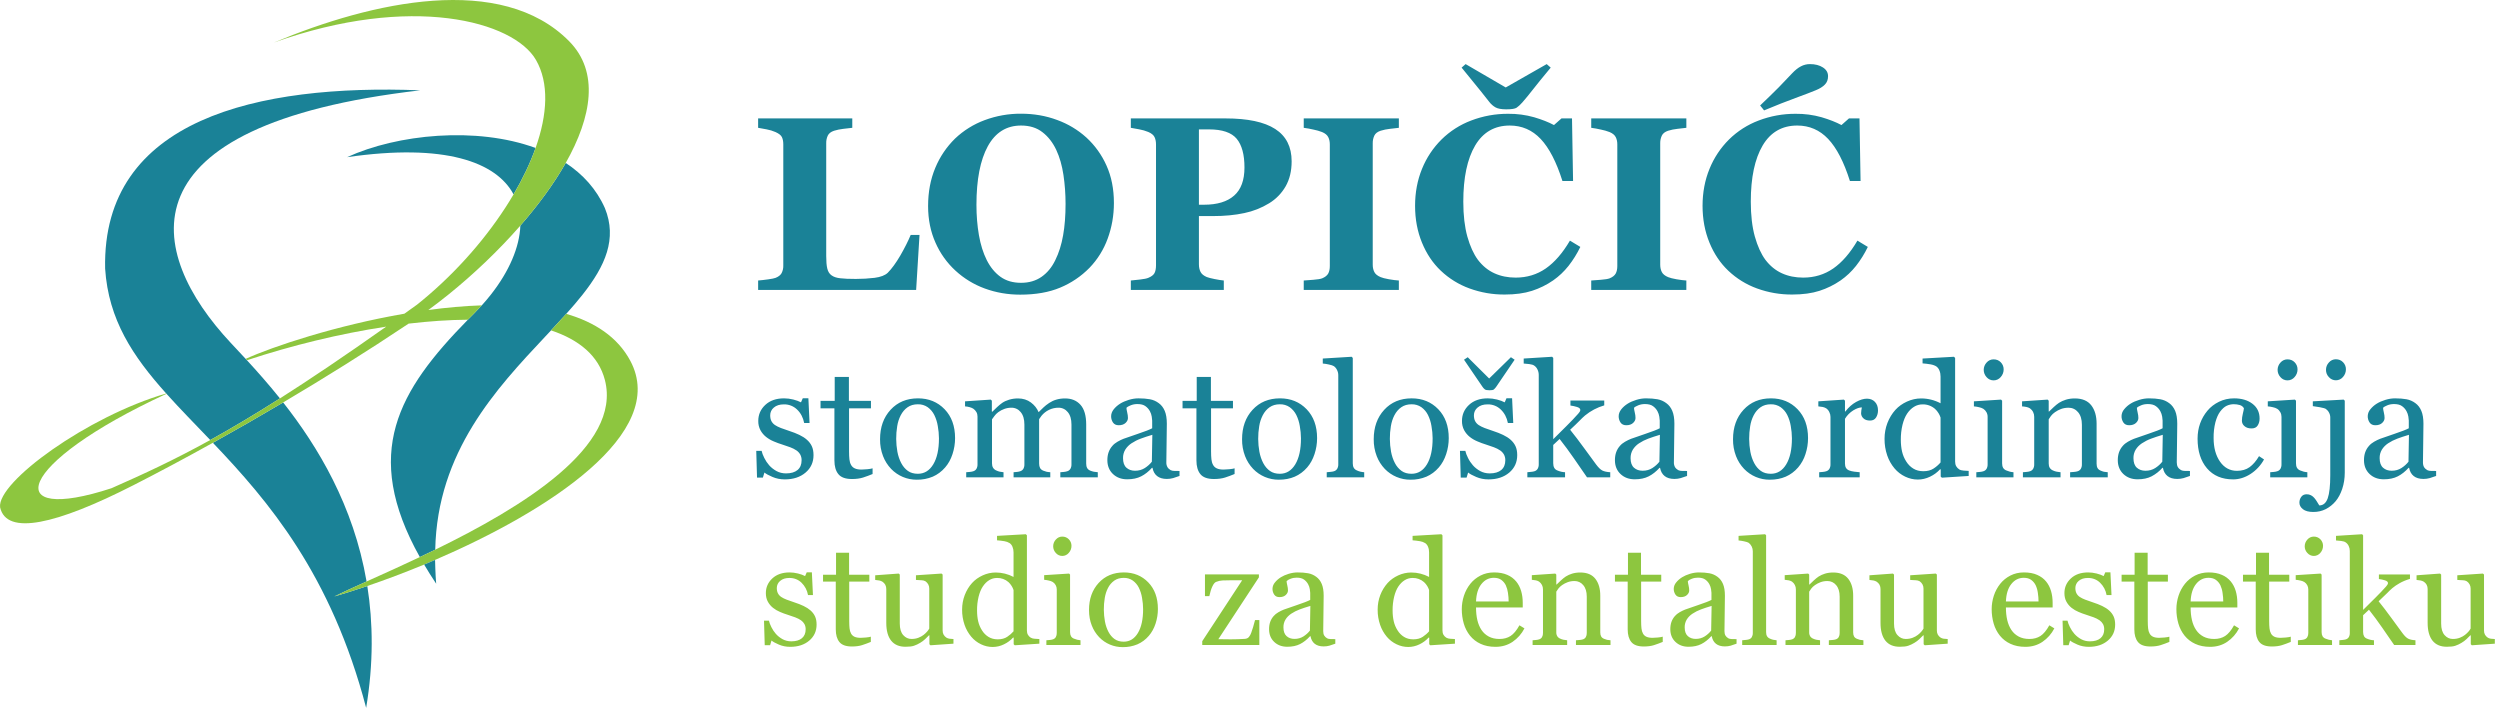
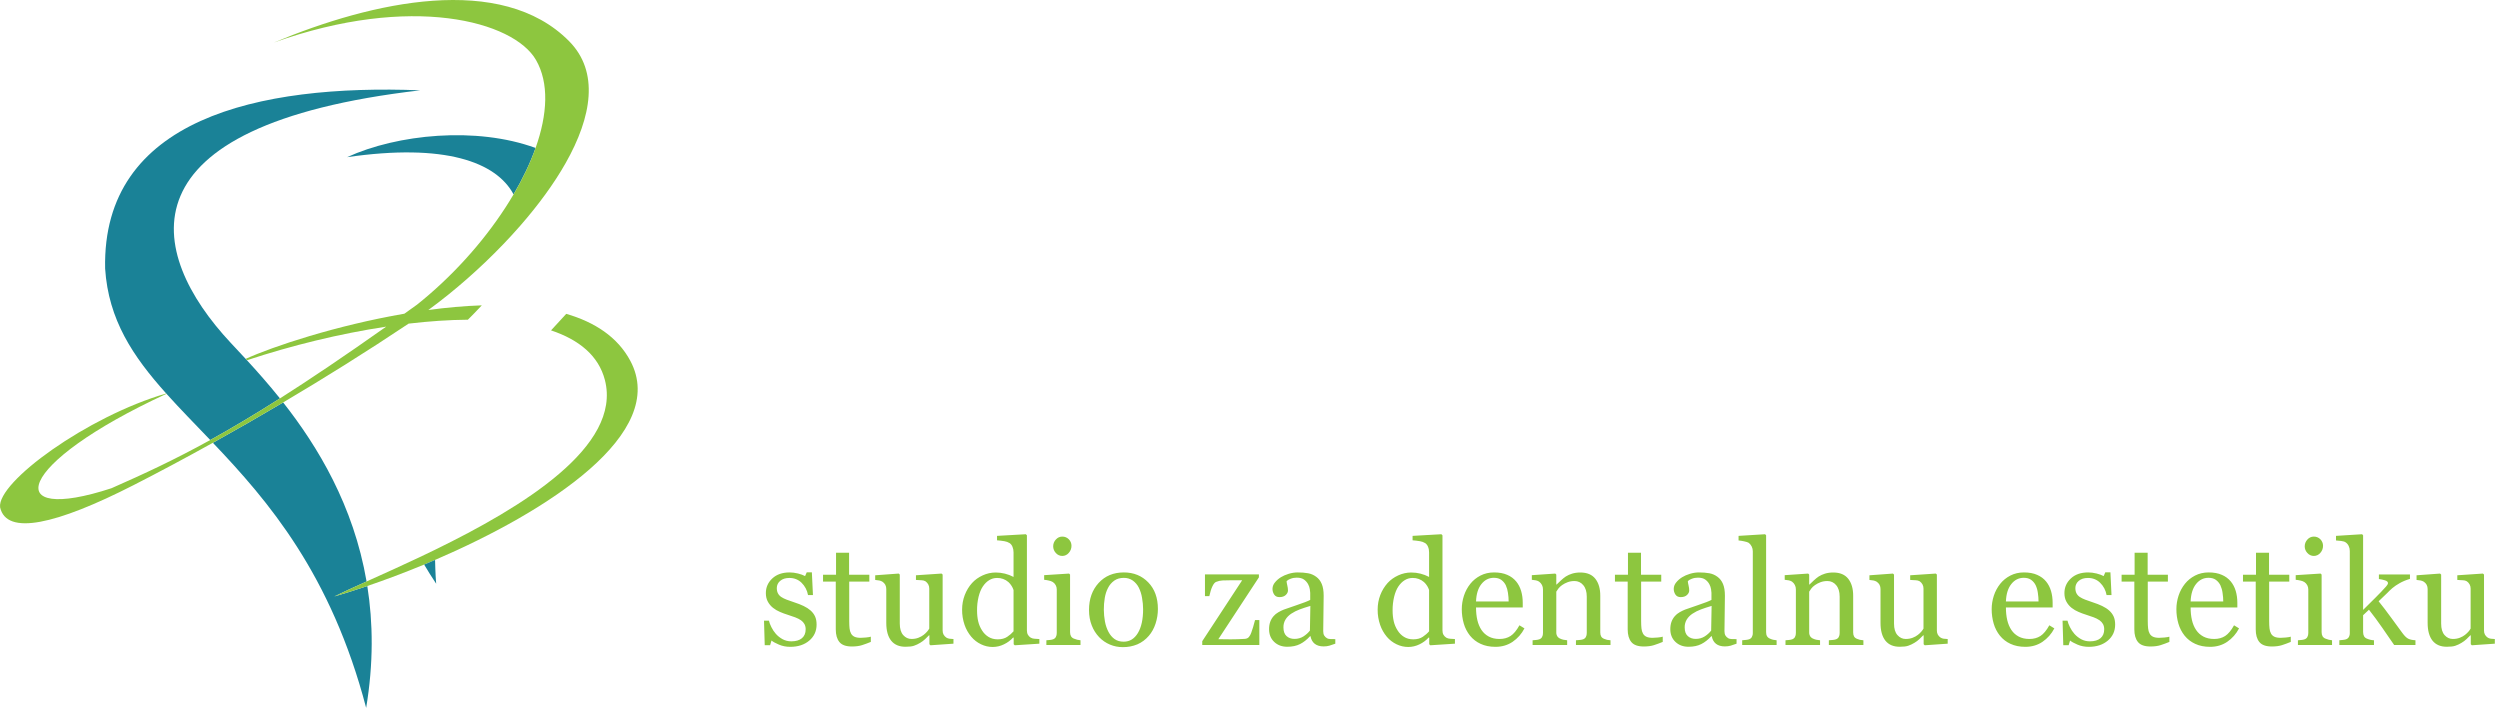
<svg xmlns="http://www.w3.org/2000/svg" width="273" height="78" viewBox="0 0 273 78" fill="none">
  <path d="M56.082 21.227C57.084 19.519 57.899 17.812 58.486 16.16C52.025 13.787 43.384 14.649 37.899 17.164C48.589 15.612 54.19 17.694 56.082 21.227Z" fill="#1A8297" />
  <path d="M30.92 43.947C28.279 45.511 25.702 46.987 23.246 48.352C29.288 54.697 36.158 62.693 39.984 77.299C40.796 72.425 40.744 67.997 40.11 63.992C38.843 64.424 37.633 64.806 36.507 65.132C37.406 64.682 38.614 64.134 40.029 63.496C38.608 55.214 34.711 48.768 30.92 43.947Z" fill="#1A8297" />
-   <path d="M63.628 32.161C66.09 29.042 67.418 26.083 66.053 22.724C65.126 20.637 63.632 19.015 61.777 17.794C60.48 20.088 58.764 22.412 56.824 24.635C56.735 27.015 55.581 29.657 53.613 32.161C53.3 32.559 52.966 32.954 52.613 33.344C52.353 33.63 52.083 33.914 51.803 34.195C51.563 34.435 51.326 34.674 51.093 34.912C43.498 42.656 39.482 49.449 45.846 60.833C46.399 60.571 46.96 60.301 47.527 60.024C47.748 49.319 54.205 42.438 59.545 36.747L59.552 36.739C59.761 36.517 59.968 36.296 60.173 36.077C60.747 35.464 61.304 34.863 61.834 34.272C62.477 33.557 63.081 32.855 63.628 32.161Z" fill="#1A8297" />
  <path d="M25.176 37.417C16 27.59 12.87 13.687 45.893 9.863C28.165 9.169 11.133 12.993 11.48 29.331C11.845 34.928 14.51 38.907 18.149 42.967L18.18 43.002C19.645 44.634 21.266 46.28 22.958 48.05C25.23 46.795 27.712 45.324 30.57 43.507C29.317 41.943 28.084 40.556 26.965 39.339L26.827 39.189C26.238 38.551 25.683 37.961 25.176 37.417Z" fill="#1A8297" />
  <path d="M45.846 60.833C43.937 61.737 42.129 62.551 40.549 63.262L40.029 63.496C38.614 64.134 37.406 64.682 36.507 65.132C37.633 64.806 38.843 64.424 40.11 63.992C42.053 63.33 44.196 62.528 46.316 61.649C46.754 61.468 47.069 61.334 47.51 61.144C59.865 55.824 73.045 47.304 68.835 39.409C67.443 36.799 64.949 35.179 61.834 34.272C61.304 34.863 60.747 35.464 60.173 36.077C63.238 37.101 65.37 38.846 66.054 41.495C67.931 48.768 56.981 55.408 47.527 60.024C46.96 60.301 46.399 60.571 45.846 60.833Z" fill="#8DC63F" />
  <path d="M29.903 4.649C44.896 -0.719 56.092 2.305 58.532 6.553C59.967 9.051 59.798 12.465 58.486 16.16C57.899 17.812 57.084 19.519 56.082 21.227C53.813 25.091 50.585 28.954 46.872 32.161C46.437 32.538 45.994 32.905 45.546 33.263C45.076 33.6 44.614 33.931 44.16 34.256C36.683 35.543 29.75 37.85 26.827 39.189L26.965 39.339C31.794 37.738 37.082 36.438 42.17 35.67C37.64 38.872 33.857 41.418 30.57 43.507C27.712 45.324 25.23 46.795 22.958 48.05C19.018 50.227 15.711 51.755 12.176 53.313C0.028 57.293 1.526 50.694 18.18 43.002L18.149 42.967C9.523 45.476 -0.334 52.649 0.01 55.397C0.704 58.527 6.136 57.289 14.608 52.965C17.216 51.634 20.134 50.082 23.246 48.352C25.702 46.987 28.279 45.511 30.92 43.947C35.396 41.296 40.056 38.392 44.62 35.34C46.858 35.077 49.035 34.927 51.093 34.912C51.326 34.674 51.563 34.435 51.803 34.195C52.083 33.914 52.353 33.63 52.613 33.344C50.697 33.407 48.731 33.588 46.774 33.853C47.501 33.322 48.237 32.757 48.975 32.161C51.688 29.973 54.427 27.381 56.824 24.635C58.764 22.412 60.48 20.088 61.777 17.794C64.634 12.74 65.453 7.835 62.142 4.493C54.754 -2.964 40.68 0.131 29.903 4.649Z" fill="#8DC63F" />
  <path d="M46.316 61.649C46.716 62.329 47.155 63.027 47.631 63.743C47.541 62.771 47.51 61.144 47.51 61.144C47.069 61.334 46.754 61.468 46.316 61.649Z" fill="#1A8297" />
-   <path d="M88.112 48.02C88.344 48.223 88.526 48.457 88.65 48.725C88.775 48.992 88.836 49.317 88.836 49.704C88.836 50.481 88.546 51.115 87.964 51.608C87.384 52.101 86.628 52.349 85.706 52.349C85.218 52.349 84.767 52.261 84.359 52.084C83.946 51.911 83.652 51.748 83.475 51.6L83.307 52.155H82.667L82.583 49.235H83.17C83.216 49.457 83.312 49.715 83.46 50.008C83.606 50.304 83.786 50.572 83.994 50.809C84.215 51.059 84.483 51.268 84.791 51.44C85.102 51.608 85.447 51.695 85.832 51.695C86.379 51.695 86.798 51.571 87.094 51.324C87.387 51.077 87.534 50.725 87.534 50.264C87.54 50.05 87.492 49.839 87.395 49.648C87.293 49.467 87.153 49.311 86.983 49.192C86.768 49.048 86.536 48.93 86.292 48.841C85.993 48.727 85.69 48.623 85.383 48.529C85.116 48.449 84.819 48.341 84.494 48.201C84.192 48.078 83.91 47.913 83.655 47.711C83.404 47.511 83.196 47.264 83.042 46.983C82.876 46.668 82.795 46.316 82.804 45.96C82.804 45.275 83.06 44.691 83.571 44.215C84.082 43.739 84.764 43.5 85.622 43.5C85.95 43.5 86.286 43.544 86.628 43.628C86.971 43.716 87.25 43.817 87.468 43.936L87.663 43.492H88.276L88.403 46.189H87.816C87.698 45.589 87.439 45.1 87.043 44.723C86.853 44.538 86.627 44.392 86.38 44.295C86.133 44.198 85.868 44.151 85.603 44.157C85.139 44.157 84.774 44.273 84.506 44.504C84.38 44.606 84.279 44.734 84.21 44.88C84.141 45.026 84.105 45.185 84.106 45.347C84.106 45.603 84.148 45.815 84.239 45.987C84.332 46.162 84.468 46.31 84.634 46.419C84.804 46.532 85.018 46.64 85.275 46.739C85.534 46.837 85.854 46.951 86.235 47.075C86.608 47.195 86.959 47.333 87.291 47.491C87.624 47.651 87.898 47.828 88.112 48.02ZM95.286 51.763C94.943 51.907 94.594 52.035 94.24 52.149C93.91 52.253 93.507 52.309 93.032 52.309C92.33 52.309 91.832 52.128 91.548 51.773C91.26 51.42 91.118 50.92 91.118 50.273V44.589H89.603V43.773H91.15V41.163H92.7V43.773H95.108V44.589H92.716V49.279C92.716 49.631 92.73 49.924 92.756 50.159C92.78 50.395 92.84 50.601 92.939 50.775C93.03 50.941 93.173 51.072 93.346 51.149C93.528 51.233 93.772 51.277 94.078 51.277C94.22 51.277 94.428 51.265 94.702 51.24C94.978 51.213 95.172 51.181 95.286 51.141V51.763ZM104.294 47.848C104.294 48.437 104.2 49.019 104.014 49.587C103.827 50.16 103.559 50.641 103.214 51.04C102.824 51.492 102.368 51.829 101.854 52.053C101.304 52.28 100.713 52.393 100.118 52.384C99.594 52.388 99.075 52.286 98.592 52.083C98.109 51.879 97.673 51.58 97.31 51.203C96.928 50.801 96.629 50.328 96.43 49.811C96.204 49.222 96.093 48.597 96.102 47.967C96.102 46.657 96.482 45.585 97.246 44.753C98.01 43.919 99.008 43.5 100.246 43.5C101.419 43.5 102.388 43.899 103.15 44.688C103.914 45.479 104.294 46.532 104.294 47.848ZM102.534 47.865C102.53 47.413 102.488 46.963 102.406 46.519C102.339 46.099 102.21 45.693 102.023 45.312C101.856 44.977 101.611 44.688 101.308 44.468C100.992 44.249 100.613 44.137 100.228 44.148C99.792 44.148 99.418 44.255 99.11 44.471C98.799 44.685 98.55 44.981 98.355 45.356C98.166 45.727 98.038 46.127 97.975 46.539C97.822 47.465 97.829 48.411 97.995 49.335C98.082 49.796 98.224 50.209 98.416 50.572C98.608 50.935 98.851 51.22 99.142 51.425C99.435 51.635 99.798 51.736 100.228 51.736C100.936 51.736 101.498 51.393 101.912 50.708C102.327 50.02 102.534 49.073 102.534 47.865ZM119.879 52.128H115.787V51.568C115.919 51.555 116.048 51.544 116.182 51.533C116.315 51.52 116.435 51.499 116.536 51.463C116.683 51.422 116.809 51.327 116.888 51.196C116.972 51.044 117.012 50.873 117.004 50.7V46.369C117.004 45.777 116.871 45.324 116.6 45.001C116.48 44.85 116.327 44.728 116.152 44.645C115.977 44.561 115.786 44.519 115.592 44.521C115.234 44.52 114.881 44.599 114.558 44.753C114.235 44.907 113.95 45.132 113.726 45.411C113.633 45.526 113.549 45.648 113.472 45.775V50.615C113.472 50.813 113.507 50.975 113.575 51.103C113.644 51.231 113.762 51.329 113.923 51.396C114.054 51.449 114.172 51.487 114.278 51.513C114.382 51.536 114.518 51.556 114.691 51.567V52.128H110.683V51.568C110.812 51.555 110.94 51.544 111.063 51.533C111.184 51.52 111.295 51.499 111.396 51.463C111.544 51.421 111.67 51.326 111.751 51.196C111.832 51.044 111.872 50.872 111.864 50.7V46.369C111.864 45.777 111.731 45.324 111.46 45.001C111.34 44.85 111.187 44.727 111.012 44.644C110.837 44.561 110.646 44.519 110.452 44.521C110.174 44.521 109.915 44.567 109.672 44.655C109.431 44.741 109.203 44.863 108.998 45.016C108.839 45.135 108.699 45.277 108.583 45.437L108.327 45.789V50.597C108.327 50.789 108.364 50.952 108.447 51.083C108.53 51.217 108.655 51.321 108.803 51.379C108.923 51.437 109.044 51.477 109.17 51.507C109.295 51.536 109.434 51.556 109.584 51.568V52.128H105.51V51.568C105.64 51.555 105.775 51.544 105.914 51.533C106.054 51.52 106.172 51.499 106.276 51.463C106.423 51.421 106.549 51.326 106.628 51.196C106.712 51.044 106.752 50.873 106.744 50.7V45.484C106.744 45.301 106.704 45.137 106.619 44.993C106.534 44.846 106.417 44.72 106.276 44.624C106.17 44.557 106.036 44.503 105.876 44.459C105.715 44.415 105.55 44.388 105.383 44.377V43.825L108.191 43.637L108.31 43.756V44.956H108.367C108.511 44.813 108.684 44.648 108.887 44.453C109.091 44.261 109.283 44.105 109.456 43.985C109.656 43.849 109.904 43.736 110.203 43.645C110.499 43.556 110.822 43.509 111.167 43.509C111.714 43.509 112.18 43.657 112.572 43.948C112.962 44.241 113.243 44.592 113.415 45.008C113.618 44.808 113.799 44.633 113.955 44.485C114.11 44.333 114.315 44.175 114.571 44.003C114.805 43.846 115.061 43.725 115.331 43.645C115.624 43.556 115.95 43.509 116.307 43.509C117.016 43.509 117.576 43.741 117.991 44.207C118.404 44.673 118.612 45.388 118.612 46.353V50.615C118.612 50.813 118.644 50.975 118.715 51.103C118.782 51.231 118.898 51.329 119.063 51.396C119.194 51.449 119.322 51.487 119.45 51.513C119.576 51.536 119.722 51.556 119.879 51.567V52.128ZM128.803 51.975C128.536 52.069 128.303 52.148 128.103 52.209C127.88 52.272 127.649 52.302 127.418 52.3C126.974 52.3 126.622 52.195 126.358 51.988C126.094 51.78 125.924 51.477 125.852 51.081H125.799C125.431 51.489 125.036 51.803 124.612 52.017C124.191 52.233 123.683 52.34 123.088 52.34C122.458 52.34 121.942 52.148 121.535 51.763C121.128 51.376 120.924 50.869 120.924 50.249C120.924 49.924 120.971 49.636 121.062 49.381C121.154 49.125 121.288 48.896 121.471 48.691C121.612 48.521 121.799 48.371 122.031 48.237C122.263 48.104 122.484 47.996 122.687 47.917C122.943 47.821 123.46 47.641 124.238 47.38C125.019 47.119 125.544 46.916 125.818 46.767V45.925C125.818 45.853 125.803 45.711 125.771 45.501C125.74 45.293 125.672 45.092 125.571 44.907C125.454 44.689 125.289 44.502 125.088 44.357C124.883 44.2 124.59 44.123 124.208 44.123C123.96 44.12 123.714 44.165 123.483 44.256C123.259 44.343 123.1 44.436 123.01 44.532C123.01 44.644 123.036 44.811 123.09 45.033C123.146 45.255 123.172 45.457 123.172 45.647C123.172 45.844 123.082 46.024 122.906 46.189C122.724 46.355 122.479 46.436 122.159 46.436C121.878 46.436 121.668 46.335 121.535 46.135C121.402 45.934 121.332 45.698 121.335 45.457C121.335 45.196 121.427 44.947 121.61 44.708C121.796 44.471 122.034 44.259 122.33 44.073C122.586 43.913 122.894 43.78 123.256 43.667C123.619 43.556 123.974 43.5 124.319 43.5C124.796 43.5 125.211 43.535 125.568 43.599C125.923 43.663 126.242 43.805 126.532 44.02C126.823 44.229 127.04 44.513 127.191 44.873C127.343 45.233 127.418 45.7 127.418 46.265C127.418 47.079 127.408 47.796 127.391 48.423C127.374 49.049 127.364 49.736 127.364 50.479C127.355 50.661 127.396 50.843 127.482 51.004C127.558 51.135 127.676 51.244 127.832 51.337C127.959 51.397 128.097 51.426 128.236 51.423C128.423 51.428 128.611 51.431 128.803 51.431V51.975ZM125.835 47.481C125.352 47.624 124.928 47.764 124.566 47.9C124.21 48.031 123.871 48.203 123.555 48.411C123.285 48.589 123.055 48.823 122.882 49.096C122.712 49.379 122.627 49.705 122.635 50.035C122.635 50.505 122.759 50.853 123.007 51.075C123.254 51.295 123.567 51.405 123.944 51.405C124.348 51.405 124.703 51.307 125.011 51.112C125.315 50.917 125.574 50.685 125.783 50.419L125.835 47.481ZM134.816 51.761C134.474 51.905 134.126 52.034 133.772 52.148C133.44 52.253 133.039 52.308 132.564 52.308C131.86 52.308 131.364 52.128 131.08 51.775C130.792 51.42 130.65 50.92 130.65 50.273V44.589H129.134V43.773H130.682V41.163H132.232V43.773H134.64V44.589H132.247V49.279C132.247 49.631 132.262 49.924 132.287 50.159C132.311 50.395 132.372 50.601 132.471 50.775C132.562 50.941 132.705 51.072 132.878 51.149C133.06 51.233 133.304 51.277 133.61 51.277C133.751 51.277 133.96 51.265 134.234 51.24C134.51 51.213 134.704 51.181 134.818 51.141L134.816 51.761ZM143.826 47.848C143.826 48.437 143.732 49.019 143.546 49.587C143.358 50.16 143.091 50.641 142.746 51.04C142.355 51.492 141.9 51.829 141.386 52.053C140.87 52.273 140.292 52.384 139.65 52.384C139.126 52.388 138.607 52.286 138.124 52.083C137.641 51.879 137.205 51.58 136.842 51.203C136.46 50.801 136.161 50.328 135.962 49.811C135.736 49.222 135.625 48.596 135.634 47.967C135.634 46.657 136.014 45.585 136.778 44.753C137.542 43.919 138.54 43.5 139.778 43.5C140.951 43.5 141.92 43.899 142.682 44.688C143.444 45.479 143.826 46.532 143.826 47.848ZM142.066 47.865C142.062 47.413 142.02 46.963 141.938 46.519C141.871 46.099 141.742 45.693 141.555 45.312C141.388 44.977 141.143 44.688 140.84 44.468C140.524 44.249 140.145 44.137 139.76 44.148C139.324 44.148 138.95 44.255 138.64 44.471C138.331 44.685 138.08 44.981 137.887 45.356C137.698 45.727 137.569 46.127 137.506 46.539C137.352 47.465 137.358 48.411 137.526 49.335C137.614 49.796 137.756 50.209 137.947 50.572C138.139 50.935 138.383 51.22 138.674 51.425C138.967 51.635 139.33 51.736 139.76 51.736C140.467 51.736 141.028 51.393 141.444 50.708C141.859 50.02 142.066 49.073 142.066 47.865ZM148.971 52.128H144.879V51.568L145.298 51.527C145.444 51.516 145.567 51.492 145.663 51.463C145.811 51.421 145.938 51.326 146.02 51.196C146.105 51.045 146.147 50.873 146.14 50.7V40.983C146.142 40.783 146.096 40.586 146.007 40.408C145.93 40.241 145.811 40.096 145.663 39.987C145.562 39.92 145.374 39.856 145.1 39.8C144.885 39.751 144.667 39.717 144.447 39.699V39.152L147.603 38.959L147.723 39.087V50.597C147.723 50.795 147.758 50.957 147.832 51.085C147.906 51.213 148.024 51.312 148.19 51.379C148.315 51.437 148.436 51.477 148.559 51.507C148.68 51.536 148.82 51.556 148.971 51.568V52.128ZM158.203 47.848C158.203 48.437 158.11 49.019 157.923 49.587C157.735 50.16 157.468 50.641 157.123 51.04C156.734 51.492 156.278 51.829 155.763 52.053C155.213 52.28 154.622 52.393 154.027 52.384C153.503 52.388 152.984 52.285 152.502 52.082C152.019 51.879 151.582 51.58 151.219 51.203C150.837 50.801 150.538 50.328 150.339 49.811C150.113 49.222 150.002 48.596 150.011 47.967C150.011 46.657 150.391 45.585 151.155 44.753C151.918 43.919 152.918 43.5 154.155 43.5C155.328 43.5 156.298 43.899 157.059 44.688C157.822 45.479 158.203 46.532 158.203 47.848ZM156.443 47.865C156.44 47.413 156.397 46.963 156.315 46.519C156.249 46.099 156.12 45.693 155.932 45.312C155.766 44.977 155.521 44.687 155.218 44.468C154.901 44.249 154.522 44.137 154.138 44.148C153.702 44.148 153.327 44.255 153.019 44.471C152.708 44.685 152.459 44.981 152.264 45.356C152.084 45.703 151.958 46.096 151.883 46.539C151.729 47.465 151.737 48.411 151.904 49.335C151.991 49.796 152.134 50.209 152.326 50.572C152.497 50.91 152.745 51.202 153.051 51.425C153.344 51.635 153.707 51.736 154.138 51.736C154.846 51.736 155.406 51.393 155.822 50.708C156.236 50.02 156.443 49.073 156.443 47.865ZM164.958 48.019C165.19 48.223 165.37 48.459 165.495 48.725C165.619 48.992 165.68 49.317 165.68 49.704C165.68 50.481 165.39 51.115 164.81 51.608C164.228 52.101 163.474 52.349 162.55 52.349C162.062 52.349 161.612 52.261 161.203 52.084C160.79 51.911 160.496 51.748 160.32 51.6L160.151 52.155H159.512L159.428 49.235H160.015C160.062 49.457 160.158 49.715 160.306 50.008C160.45 50.304 160.631 50.572 160.839 50.809C161.06 51.059 161.327 51.268 161.635 51.44C161.946 51.608 162.291 51.695 162.678 51.695C163.224 51.695 163.642 51.571 163.938 51.324C164.231 51.077 164.379 50.725 164.379 50.264C164.385 50.05 164.337 49.839 164.24 49.648C164.138 49.467 163.997 49.311 163.827 49.192C163.612 49.048 163.38 48.93 163.136 48.841C162.837 48.727 162.533 48.623 162.227 48.529C161.96 48.449 161.664 48.341 161.339 48.201C161.037 48.078 160.755 47.913 160.499 47.711C160.249 47.511 160.041 47.264 159.887 46.983C159.721 46.668 159.639 46.316 159.648 45.96C159.648 45.275 159.904 44.691 160.415 44.215C160.927 43.739 161.608 43.5 162.466 43.5C162.794 43.5 163.131 43.544 163.474 43.628C163.816 43.716 164.095 43.817 164.314 43.936L164.507 43.492H165.12L165.247 46.189H164.66C164.543 45.589 164.283 45.1 163.888 44.723C163.698 44.538 163.472 44.392 163.225 44.295C162.978 44.198 162.714 44.151 162.448 44.157C161.984 44.157 161.618 44.273 161.351 44.504C161.226 44.606 161.124 44.734 161.055 44.88C160.986 45.026 160.95 45.185 160.951 45.347C160.951 45.603 160.994 45.815 161.084 45.987C161.177 46.162 161.312 46.31 161.478 46.419C161.65 46.532 161.862 46.64 162.12 46.739C162.379 46.837 162.698 46.951 163.079 47.075C163.452 47.195 163.804 47.333 164.135 47.491C164.468 47.651 164.743 47.827 164.958 48.019ZM165.398 39.281L163.366 42.267C163.293 42.365 163.211 42.455 163.119 42.536C163.052 42.589 162.895 42.617 162.652 42.617C162.396 42.617 162.227 42.585 162.146 42.521C162.043 42.441 161.955 42.344 161.884 42.235L159.87 39.281L160.276 39.008L162.616 41.332L164.992 39.008L165.398 39.281ZM175.838 52.128H173.304L171.883 50.069C171.381 49.341 170.857 48.629 170.31 47.935L169.612 48.588V50.58C169.612 50.784 169.65 50.953 169.723 51.087C169.795 51.22 169.914 51.319 170.08 51.38C170.341 51.492 170.621 51.555 170.904 51.567V52.128H166.787V51.568L167.196 51.527C167.338 51.516 167.458 51.492 167.554 51.463C167.702 51.422 167.829 51.326 167.911 51.196C167.996 51.045 168.038 50.873 168.031 50.7V40.948C168.031 40.739 167.986 40.541 167.898 40.359C167.823 40.19 167.704 40.044 167.554 39.937C167.434 39.844 167.248 39.787 166.996 39.757C166.743 39.728 166.54 39.711 166.388 39.699V39.152L169.494 38.959L169.614 39.087V47.959C170.054 47.516 170.534 47.044 171.047 46.535C171.558 46.028 171.991 45.575 172.342 45.175C172.397 45.113 172.448 45.048 172.494 44.979C172.536 44.92 172.563 44.851 172.571 44.779C172.571 44.624 172.45 44.512 172.203 44.439C171.97 44.367 171.732 44.315 171.491 44.284V43.737H175.184V44.267C174.416 44.489 173.701 44.866 173.083 45.373C172.881 45.548 172.688 45.732 172.504 45.925C172.255 46.181 171.907 46.515 171.459 46.931C171.924 47.501 172.446 48.191 173.027 48.989C173.608 49.788 174.032 50.368 174.299 50.725C174.55 51.059 174.772 51.277 174.972 51.379C175.171 51.48 175.462 51.544 175.839 51.568L175.838 52.128ZM184.228 51.975C183.962 52.069 183.728 52.148 183.528 52.209C183.305 52.272 183.074 52.302 182.843 52.3C182.399 52.3 182.047 52.195 181.783 51.988C181.519 51.78 181.35 51.477 181.276 51.081H181.226C180.856 51.489 180.462 51.803 180.038 52.017C179.616 52.233 179.108 52.34 178.512 52.34C177.883 52.34 177.366 52.148 176.959 51.763C176.552 51.376 176.35 50.869 176.35 50.249C176.35 49.924 176.396 49.636 176.486 49.381C176.579 49.125 176.712 48.896 176.896 48.691C177.038 48.521 177.223 48.371 177.456 48.237C177.688 48.104 177.91 47.996 178.112 47.917C178.368 47.821 178.886 47.641 179.663 47.38C180.444 47.119 180.97 46.916 181.243 46.767V45.925C181.243 45.853 181.228 45.711 181.196 45.501C181.165 45.293 181.097 45.092 180.996 44.907C180.879 44.689 180.714 44.502 180.514 44.357C180.307 44.2 180.014 44.123 179.634 44.123C179.385 44.12 179.139 44.165 178.908 44.256C178.684 44.343 178.524 44.436 178.434 44.532C178.434 44.644 178.46 44.811 178.515 45.033C178.571 45.255 178.598 45.457 178.598 45.647C178.598 45.844 178.507 46.024 178.331 46.189C178.15 46.355 177.903 46.436 177.584 46.436C177.302 46.436 177.092 46.335 176.959 46.135C176.826 45.934 176.756 45.698 176.759 45.457C176.759 45.196 176.852 44.947 177.035 44.708C177.22 44.471 177.459 44.259 177.755 44.073C178.011 43.913 178.319 43.78 178.682 43.667C179.044 43.556 179.399 43.5 179.744 43.5C180.22 43.5 180.635 43.535 180.992 43.599C181.347 43.663 181.667 43.805 181.956 44.02C182.247 44.229 182.466 44.513 182.616 44.873C182.767 45.233 182.843 45.7 182.843 46.265C182.843 47.079 182.834 47.796 182.816 48.423C182.799 49.049 182.79 49.736 182.79 50.479C182.781 50.661 182.821 50.843 182.907 51.004C182.982 51.135 183.1 51.244 183.258 51.337C183.384 51.397 183.522 51.426 183.662 51.423C183.848 51.428 184.035 51.431 184.228 51.431V51.975ZM181.26 47.481C180.778 47.624 180.354 47.764 179.991 47.9C179.636 48.031 179.297 48.203 178.98 48.411C178.71 48.589 178.48 48.823 178.307 49.096C178.138 49.379 178.052 49.705 178.06 50.035C178.06 50.505 178.184 50.853 178.432 51.075C178.679 51.295 178.992 51.405 179.37 51.405C179.774 51.405 180.127 51.307 180.436 51.112C180.74 50.917 180.999 50.685 181.207 50.419L181.26 47.481ZM197.438 47.848C197.438 48.437 197.344 49.019 197.158 49.587C196.991 50.12 196.719 50.614 196.358 51.04C195.968 51.492 195.512 51.829 194.998 52.053C194.482 52.273 193.904 52.384 193.262 52.384C192.738 52.388 192.219 52.286 191.736 52.083C191.253 51.879 190.817 51.58 190.454 51.203C190.072 50.801 189.773 50.328 189.574 49.811C189.348 49.222 189.237 48.596 189.246 47.967C189.246 46.657 189.626 45.585 190.39 44.753C191.154 43.919 192.152 43.5 193.39 43.5C194.563 43.5 195.532 43.899 196.294 44.688C197.058 45.479 197.438 46.532 197.438 47.848ZM195.678 47.865C195.675 47.414 195.632 46.963 195.551 46.519C195.484 46.099 195.355 45.693 195.167 45.312C195 44.977 194.755 44.688 194.452 44.468C194.135 44.249 193.757 44.137 193.372 44.148C192.936 44.148 192.562 44.255 192.254 44.471C191.943 44.685 191.694 44.981 191.499 45.356C191.31 45.727 191.182 46.127 191.119 46.539C190.965 47.465 190.972 48.411 191.139 49.335C191.226 49.796 191.368 50.209 191.56 50.572C191.752 50.935 191.996 51.22 192.286 51.425C192.579 51.635 192.943 51.736 193.372 51.736C194.08 51.736 194.642 51.393 195.056 50.708C195.472 50.02 195.678 49.073 195.678 47.865ZM205.078 44.819C205.078 45.109 205.006 45.365 204.866 45.592C204.723 45.815 204.506 45.925 204.21 45.925C203.894 45.925 203.65 45.844 203.484 45.679C203.407 45.611 203.344 45.527 203.301 45.434C203.257 45.34 203.233 45.239 203.231 45.136C203.231 45.011 203.243 44.896 203.26 44.796C203.28 44.691 203.3 44.589 203.315 44.488C203.051 44.488 202.738 44.595 202.38 44.811C202.009 45.042 201.698 45.357 201.471 45.731V50.615C201.471 50.813 201.51 50.975 201.584 51.097C201.67 51.23 201.798 51.329 201.947 51.379C202.09 51.437 202.272 51.477 202.496 51.507C202.72 51.536 202.915 51.556 203.078 51.568V52.128H198.655V51.568C198.786 51.555 198.919 51.544 199.058 51.533C199.198 51.52 199.316 51.499 199.42 51.463C199.567 51.421 199.693 51.326 199.772 51.196C199.856 51.044 199.896 50.873 199.888 50.7V45.519C199.888 45.338 199.845 45.16 199.763 44.999C199.687 44.834 199.569 44.693 199.42 44.589C199.302 44.518 199.173 44.468 199.038 44.441C198.881 44.409 198.722 44.388 198.562 44.377V43.825L201.352 43.637L201.472 43.756V44.937H201.512C201.863 44.48 202.255 44.131 202.688 43.892C203.118 43.655 203.512 43.535 203.87 43.535C204.227 43.535 204.518 43.652 204.742 43.884C204.964 44.116 205.078 44.431 205.078 44.819ZM214.98 51.975L212.054 52.163L211.926 52.044V51.26L211.859 51.243C211.551 51.582 211.179 51.857 210.764 52.052C210.331 52.261 209.884 52.367 209.426 52.367C208.95 52.367 208.487 52.26 208.043 52.047C207.596 51.834 207.2 51.528 206.882 51.149C206.532 50.732 206.262 50.254 206.086 49.739C205.885 49.153 205.786 48.537 205.792 47.917C205.792 47.311 205.898 46.736 206.106 46.189C206.319 45.647 206.606 45.171 206.974 44.761C207.32 44.38 207.744 44.079 208.247 43.849C208.748 43.623 209.26 43.509 209.783 43.509C210.524 43.509 211.254 43.69 211.908 44.037V41.12C211.908 40.88 211.871 40.663 211.788 40.469C211.724 40.291 211.609 40.135 211.458 40.021C211.298 39.915 211.087 39.835 210.816 39.787C210.527 39.738 210.236 39.703 209.944 39.681V39.153L213.371 38.959L213.499 39.087V50.4C213.499 50.6 213.538 50.769 213.615 50.908C213.696 51.051 213.812 51.172 213.952 51.26C214.059 51.329 214.214 51.371 214.419 51.388C214.623 51.405 214.81 51.417 214.98 51.423V51.975ZM211.908 50.501V45.595C211.855 45.427 211.78 45.267 211.687 45.119C211.583 44.945 211.454 44.787 211.304 44.651C210.931 44.324 210.449 44.148 209.954 44.157C209.611 44.157 209.298 44.244 209.012 44.421C208.726 44.595 208.472 44.848 208.252 45.176C208.039 45.496 207.875 45.9 207.752 46.389C207.625 46.923 207.564 47.47 207.57 48.019C207.57 48.495 207.616 48.928 207.706 49.317C207.796 49.707 207.95 50.067 208.164 50.4C208.364 50.72 208.618 50.975 208.928 51.167C209.236 51.359 209.603 51.457 210.03 51.457C210.483 51.457 210.86 51.356 211.156 51.159C211.436 50.976 211.69 50.754 211.908 50.501ZM219.871 52.128H215.814V51.568C215.944 51.555 216.078 51.544 216.218 51.533C216.358 51.52 216.476 51.499 216.578 51.463C216.725 51.422 216.852 51.327 216.932 51.196C217.015 51.044 217.055 50.873 217.048 50.7V45.519C217.05 45.345 217.007 45.173 216.925 45.02C216.843 44.867 216.723 44.736 216.578 44.641C216.433 44.557 216.275 44.499 216.111 44.468C215.927 44.422 215.739 44.392 215.55 44.377V43.825L218.512 43.637L218.631 43.756V50.597C218.631 50.795 218.668 50.96 218.743 51.091C218.827 51.226 218.956 51.328 219.107 51.379C219.232 51.432 219.354 51.472 219.472 51.504C219.592 51.533 219.723 51.556 219.871 51.568V52.128ZM218.799 40.329C218.804 40.642 218.689 40.944 218.479 41.175C218.383 41.29 218.263 41.382 218.127 41.445C217.99 41.508 217.842 41.539 217.692 41.537C217.549 41.537 217.408 41.506 217.278 41.446C217.149 41.386 217.033 41.299 216.94 41.191C216.736 40.974 216.622 40.687 216.622 40.389C216.622 40.091 216.736 39.805 216.94 39.588C217.033 39.479 217.148 39.392 217.278 39.332C217.408 39.272 217.549 39.241 217.692 39.241C218.018 39.241 218.282 39.348 218.488 39.565C218.688 39.769 218.8 40.044 218.799 40.329ZM230.166 52.128H226.056V51.568C226.187 51.555 226.332 51.544 226.486 51.533C226.643 51.52 226.771 51.499 226.875 51.463C227.022 51.421 227.147 51.326 227.227 51.196C227.31 51.044 227.351 50.873 227.343 50.7V46.384C227.343 45.789 227.2 45.331 226.922 45.008C226.797 44.856 226.641 44.733 226.463 44.649C226.286 44.565 226.091 44.522 225.895 44.523C225.594 44.523 225.318 44.569 225.068 44.661C224.822 44.755 224.598 44.871 224.407 45.008C224.236 45.123 224.084 45.265 223.959 45.429C223.872 45.544 223.792 45.665 223.719 45.789V50.616C223.719 50.807 223.756 50.967 223.838 51.092C223.924 51.223 224.049 51.323 224.195 51.379C224.314 51.437 224.442 51.477 224.582 51.507C224.72 51.536 224.862 51.556 225.011 51.568V52.128H220.902V51.568C221.032 51.555 221.166 51.544 221.306 51.533C221.444 51.52 221.564 51.499 221.668 51.463C221.814 51.421 221.94 51.326 222.019 51.196C222.103 51.044 222.143 50.873 222.135 50.7V45.519C222.138 45.337 222.097 45.158 222.016 44.996C221.935 44.835 221.815 44.695 221.668 44.589C221.55 44.518 221.421 44.468 221.286 44.441C221.128 44.409 220.969 44.387 220.808 44.377V43.825L223.599 43.637L223.719 43.756V44.937H223.759C223.895 44.804 224.066 44.639 224.27 44.451C224.45 44.28 224.643 44.125 224.848 43.985C225.06 43.849 225.31 43.736 225.598 43.645C225.888 43.556 226.212 43.509 226.575 43.509C227.38 43.509 227.979 43.763 228.367 44.261C228.756 44.764 228.948 45.432 228.948 46.265V50.629C228.948 50.829 228.983 50.989 229.052 51.112C229.119 51.233 229.236 51.329 229.402 51.396C229.538 51.455 229.654 51.492 229.752 51.516C229.851 51.539 229.991 51.556 230.166 51.568V52.128ZM239.142 51.975C238.875 52.069 238.642 52.148 238.442 52.209C238.218 52.271 237.988 52.302 237.756 52.3C237.311 52.3 236.96 52.195 236.696 51.988C236.432 51.78 236.263 51.477 236.19 51.081H236.139C235.804 51.464 235.401 51.781 234.951 52.017C234.53 52.233 234.022 52.34 233.426 52.34C232.796 52.34 232.279 52.148 231.872 51.763C231.466 51.376 231.263 50.869 231.263 50.249C231.263 49.924 231.31 49.636 231.399 49.381C231.492 49.125 231.626 48.896 231.808 48.691C231.951 48.521 232.136 48.371 232.368 48.237C232.602 48.104 232.822 47.996 233.026 47.917C233.28 47.821 233.799 47.641 234.576 47.38C235.358 47.119 235.883 46.916 236.156 46.767V45.925C236.156 45.853 236.142 45.711 236.11 45.501C236.078 45.293 236.01 45.092 235.91 44.907C235.792 44.689 235.627 44.501 235.427 44.357C235.22 44.2 234.927 44.123 234.547 44.123C234.286 44.123 234.044 44.165 233.822 44.256C233.598 44.343 233.438 44.436 233.348 44.532C233.348 44.644 233.375 44.811 233.428 45.033C233.484 45.255 233.511 45.457 233.511 45.647C233.511 45.844 233.42 46.024 233.244 46.189C233.063 46.355 232.818 46.436 232.498 46.436C232.215 46.436 232.006 46.335 231.872 46.135C231.729 45.92 231.659 45.666 231.673 45.409C231.687 45.151 231.783 44.906 231.948 44.708C232.149 44.456 232.393 44.241 232.668 44.073C232.924 43.913 233.232 43.78 233.595 43.667C233.958 43.556 234.312 43.5 234.658 43.5C235.134 43.5 235.548 43.535 235.906 43.599C236.26 43.663 236.58 43.805 236.871 44.02C237.162 44.229 237.378 44.513 237.53 44.873C237.68 45.233 237.756 45.7 237.756 46.265C237.756 47.079 237.747 47.796 237.73 48.423C237.712 49.049 237.703 49.736 237.703 50.479C237.703 50.7 237.742 50.873 237.82 51.004C237.895 51.135 238.015 51.244 238.171 51.337C238.297 51.397 238.435 51.426 238.575 51.423C238.762 51.428 238.948 51.431 239.142 51.431V51.975ZM236.174 47.481C235.691 47.624 235.267 47.764 234.904 47.9C234.549 48.031 234.21 48.203 233.894 48.411C233.61 48.603 233.386 48.832 233.22 49.096C233.051 49.379 232.965 49.705 232.974 50.035C232.974 50.505 233.098 50.853 233.344 51.075C233.592 51.295 233.904 51.405 234.283 51.405C234.687 51.405 235.042 51.307 235.348 51.112C235.654 50.917 235.912 50.685 236.122 50.419L236.174 47.481ZM243.854 52.348C242.64 52.348 241.691 51.945 241.003 51.141C240.318 50.336 239.975 49.256 239.975 47.9C239.975 47.311 240.068 46.759 240.251 46.245C240.436 45.731 240.704 45.267 241.055 44.845C241.388 44.445 241.81 44.119 242.315 43.872C242.818 43.625 243.368 43.5 243.964 43.5C244.787 43.5 245.458 43.699 245.971 44.093C246.488 44.488 246.747 45.025 246.747 45.705C246.747 45.989 246.68 46.239 246.543 46.456C246.407 46.677 246.183 46.785 245.87 46.785C245.536 46.785 245.278 46.7 245.091 46.529C245.007 46.46 244.939 46.373 244.891 46.275C244.844 46.176 244.818 46.069 244.815 45.96C244.815 45.705 244.851 45.443 244.918 45.173C244.987 44.903 245.024 44.707 245.036 44.581C244.987 44.495 244.922 44.42 244.844 44.359C244.765 44.299 244.676 44.255 244.58 44.229C244.369 44.168 244.15 44.138 243.93 44.14C243.66 44.14 243.399 44.197 243.151 44.313C242.904 44.429 242.667 44.644 242.434 44.955C242.222 45.24 242.054 45.624 241.923 46.105C241.782 46.669 241.716 47.249 241.726 47.831C241.726 48.888 241.962 49.747 242.428 50.415C242.895 51.08 243.512 51.415 244.27 51.415C244.822 51.415 245.283 51.281 245.655 51.013C246.023 50.747 246.37 50.348 246.686 49.813L247.232 50.171C246.879 50.817 246.37 51.364 245.751 51.763C245.138 52.155 244.504 52.349 243.855 52.349L243.854 52.348ZM251.962 52.128H247.906V51.568C248.036 51.555 248.17 51.544 248.308 51.533C248.448 51.52 248.567 51.499 248.668 51.463C248.816 51.422 248.943 51.327 249.023 51.196C249.105 51.044 249.145 50.873 249.139 50.7V45.519C249.14 45.345 249.098 45.173 249.015 45.02C248.933 44.867 248.814 44.736 248.668 44.641C248.524 44.557 248.366 44.499 248.202 44.468C248.018 44.422 247.83 44.392 247.642 44.377V43.825L250.602 43.637L250.722 43.756V50.597C250.722 50.795 250.759 50.96 250.835 51.091C250.919 51.226 251.047 51.328 251.199 51.379C251.323 51.432 251.446 51.472 251.564 51.504C251.684 51.533 251.814 51.556 251.962 51.568V52.128ZM250.891 40.329C250.896 40.642 250.781 40.944 250.571 41.175C250.475 41.29 250.355 41.382 250.219 41.445C250.082 41.508 249.934 41.539 249.784 41.537C249.641 41.537 249.5 41.506 249.37 41.446C249.241 41.386 249.125 41.299 249.032 41.191C248.828 40.974 248.714 40.687 248.714 40.389C248.714 40.092 248.828 39.805 249.032 39.588C249.125 39.479 249.24 39.392 249.37 39.332C249.5 39.272 249.641 39.241 249.784 39.241C250.11 39.241 250.374 39.348 250.58 39.565C250.78 39.769 250.892 40.044 250.891 40.329ZM256.048 51.617C256.048 52.241 255.955 52.828 255.775 53.375C255.592 53.923 255.351 54.373 255.052 54.731C254.75 55.093 254.377 55.391 253.956 55.604C253.554 55.804 253.107 55.907 252.618 55.907C252.114 55.907 251.732 55.805 251.478 55.604C251.224 55.401 251.096 55.165 251.096 54.893C251.096 54.649 251.163 54.433 251.3 54.251C251.436 54.064 251.634 53.975 251.895 53.975C252.057 53.971 252.218 54.009 252.362 54.085C252.498 54.158 252.62 54.255 252.72 54.373C252.81 54.477 252.903 54.603 252.996 54.753C253.091 54.904 253.179 55.049 253.266 55.192C253.695 55.192 254.003 54.931 254.189 54.408C254.372 53.885 254.465 53.048 254.465 51.899V45.585C254.466 45.403 254.42 45.223 254.332 45.063C254.252 44.902 254.134 44.764 253.988 44.659C253.895 44.596 253.682 44.535 253.338 44.471C253.08 44.422 252.821 44.382 252.56 44.351V43.825L255.928 43.637L256.048 43.756V51.617ZM256.175 40.321C256.178 40.633 256.064 40.934 255.855 41.165C255.761 41.278 255.644 41.368 255.512 41.431C255.38 41.494 255.236 41.528 255.09 41.529C254.943 41.531 254.798 41.501 254.665 41.441C254.531 41.381 254.412 41.293 254.316 41.183C254.11 40.973 253.996 40.69 253.998 40.396C253.993 40.093 254.108 39.8 254.318 39.58C254.41 39.471 254.525 39.383 254.655 39.323C254.785 39.263 254.926 39.232 255.07 39.232C255.391 39.232 255.656 39.339 255.864 39.557C256.064 39.761 256.176 40.036 256.175 40.321ZM266.025 51.975C265.759 52.069 265.527 52.148 265.326 52.209C265.102 52.271 264.872 52.302 264.64 52.3C264.196 52.3 263.844 52.195 263.58 51.988C263.316 51.78 263.148 51.477 263.075 51.081H263.023C262.653 51.489 262.259 51.803 261.836 52.017C261.414 52.233 260.905 52.34 260.311 52.34C259.68 52.34 259.164 52.148 258.758 51.763C258.351 51.376 258.147 50.869 258.147 50.249C258.147 49.924 258.193 49.636 258.283 49.381C258.376 49.125 258.51 48.896 258.694 48.691C258.836 48.521 259.021 48.371 259.253 48.237C259.485 48.104 259.707 47.996 259.91 47.917C260.165 47.821 260.683 47.641 261.46 47.38C262.241 47.119 262.767 46.916 263.04 46.767V45.925C263.04 45.853 263.027 45.711 262.994 45.501C262.962 45.293 262.894 45.092 262.793 44.907C262.677 44.689 262.512 44.502 262.312 44.357C262.105 44.2 261.812 44.123 261.432 44.123C261.169 44.123 260.93 44.165 260.706 44.256C260.482 44.343 260.322 44.436 260.232 44.532C260.232 44.644 260.259 44.811 260.314 45.033C260.368 45.255 260.395 45.457 260.395 45.647C260.395 45.844 260.304 46.024 260.128 46.189C259.948 46.355 259.702 46.436 259.382 46.436C259.1 46.436 258.891 46.335 258.758 46.135C258.614 45.921 258.544 45.666 258.558 45.409C258.571 45.152 258.667 44.906 258.832 44.708C259.033 44.456 259.277 44.241 259.552 44.073C259.808 43.913 260.116 43.78 260.479 43.667C260.842 43.556 261.196 43.5 261.541 43.5C262.018 43.5 262.434 43.535 262.791 43.599C263.144 43.663 263.464 43.805 263.755 44.02C264.046 44.229 264.263 44.513 264.413 44.873C264.565 45.233 264.64 45.7 264.64 46.265C264.64 47.079 264.631 47.796 264.614 48.423C264.598 49.049 264.587 49.736 264.587 50.479C264.587 50.7 264.627 50.873 264.704 51.004C264.78 51.135 264.899 51.244 265.056 51.337C265.182 51.397 265.32 51.426 265.459 51.423C265.646 51.428 265.833 51.431 266.025 51.431V51.975ZM263.057 47.481C262.575 47.624 262.151 47.764 261.788 47.9C261.433 48.031 261.094 48.203 260.777 48.411C260.493 48.603 260.271 48.832 260.104 49.096C259.935 49.379 259.849 49.705 259.857 50.035C259.857 50.505 259.983 50.853 260.229 51.075C260.476 51.295 260.789 51.405 261.167 51.405C261.571 51.405 261.926 51.307 262.234 51.112C262.538 50.917 262.796 50.685 263.007 50.419L263.057 47.481ZM100.411 25.656L100.042 31.663H82.788V30.631C83.099 30.608 83.459 30.564 83.868 30.509C84.283 30.451 84.558 30.396 84.688 30.343C85.004 30.221 85.226 30.049 85.351 29.828C85.483 29.566 85.547 29.275 85.536 28.981V15.769C85.536 15.449 85.487 15.188 85.387 14.981C85.294 14.773 85.059 14.588 84.688 14.421C84.374 14.285 84.044 14.185 83.707 14.124C83.401 14.062 83.095 14.007 82.787 13.957V12.931H93.07V13.957C92.791 13.984 92.458 14.021 92.075 14.071C91.737 14.11 91.404 14.179 91.079 14.277C90.736 14.391 90.506 14.571 90.394 14.809C90.275 15.068 90.216 15.35 90.223 15.635V27.955C90.223 28.535 90.258 28.991 90.339 29.324C90.42 29.661 90.574 29.905 90.799 30.063C91.028 30.235 91.35 30.343 91.759 30.387C92.168 30.437 92.732 30.459 93.452 30.459C94.16 30.459 94.842 30.419 95.508 30.339C96.171 30.252 96.648 30.067 96.942 29.788C97.387 29.337 97.847 28.707 98.32 27.895C98.788 27.08 99.167 26.332 99.447 25.655L100.411 25.656ZM118.63 15.016C119.565 15.874 120.313 16.916 120.828 18.076C121.37 19.276 121.639 20.64 121.639 22.172C121.639 23.532 121.41 24.831 120.955 26.065C120.524 27.253 119.849 28.337 118.972 29.247C118.063 30.174 116.976 30.909 115.776 31.407C114.556 31.92 113.096 32.176 111.406 32.176C110.046 32.176 108.756 31.951 107.539 31.505C106.351 31.072 105.261 30.407 104.331 29.549C103.402 28.694 102.661 27.655 102.155 26.499C101.619 25.304 101.348 23.971 101.348 22.501C101.348 20.968 101.61 19.581 102.132 18.333C102.629 17.132 103.363 16.044 104.291 15.133C105.22 14.25 106.32 13.565 107.522 13.12C108.794 12.646 110.142 12.407 111.5 12.416C112.898 12.416 114.214 12.643 115.439 13.101C116.617 13.526 117.701 14.176 118.63 15.016ZM115.236 28.413C115.632 27.616 115.916 26.707 116.092 25.696C116.272 24.683 116.359 23.537 116.359 22.263C116.359 21.181 116.282 20.127 116.128 19.099C115.975 18.076 115.715 17.161 115.339 16.36C114.962 15.563 114.462 14.917 113.835 14.436C113.212 13.949 112.434 13.709 111.5 13.709C109.906 13.709 108.698 14.463 107.868 15.972C107.044 17.481 106.628 19.612 106.628 22.367C106.628 23.537 106.719 24.641 106.899 25.683C107.08 26.72 107.364 27.625 107.752 28.4C108.148 29.184 108.648 29.792 109.256 30.229C109.866 30.667 110.614 30.883 111.5 30.883C112.37 30.883 113.119 30.663 113.744 30.225C114.371 29.784 114.867 29.18 115.236 28.413ZM141.047 17.617C141.047 18.671 140.827 19.581 140.394 20.343C139.959 21.103 139.339 21.741 138.591 22.196C137.756 22.707 136.838 23.07 135.879 23.268C134.86 23.488 133.719 23.596 132.45 23.596H130.922V28.864C130.922 29.18 130.98 29.455 131.098 29.689C131.215 29.923 131.444 30.108 131.778 30.252C131.954 30.319 132.243 30.396 132.634 30.473C133.031 30.553 133.37 30.607 133.639 30.631V31.663H123.487V30.631C123.744 30.608 124.082 30.568 124.506 30.523C124.924 30.473 125.222 30.415 125.388 30.343C125.731 30.203 125.956 30.032 126.068 29.828C126.176 29.625 126.236 29.343 126.236 28.981V15.769C126.236 15.459 126.182 15.192 126.074 14.968C125.97 14.747 125.74 14.557 125.388 14.408C125.072 14.279 124.742 14.184 124.406 14.124C124.101 14.058 123.794 14.002 123.486 13.957V12.931H133.824C136.244 12.931 138.055 13.313 139.25 14.084C140.448 14.855 141.047 16.031 141.047 17.617ZM135.896 18.288C135.896 16.883 135.614 15.837 135.046 15.152C134.478 14.472 133.468 14.129 132.018 14.129H130.922V22.356H131.476C132.918 22.356 134.018 22.024 134.77 21.356C135.523 20.695 135.896 19.671 135.896 18.288ZM152.755 31.663H142.368V30.631C142.602 30.617 142.954 30.591 143.414 30.553C143.878 30.517 144.198 30.464 144.374 30.396C144.698 30.261 144.918 30.089 145.04 29.873C145.158 29.657 145.216 29.383 145.216 29.049V15.769C145.216 15.468 145.162 15.207 145.044 14.976C144.932 14.747 144.707 14.561 144.372 14.421C144.068 14.304 143.755 14.214 143.435 14.152C143.083 14.069 142.727 14.004 142.368 13.957V12.931H152.755V13.957C152.494 13.984 152.16 14.021 151.768 14.071C151.427 14.107 151.091 14.176 150.763 14.277C150.42 14.391 150.19 14.571 150.078 14.809C149.957 15.068 149.897 15.35 149.902 15.635V28.905C149.902 29.22 149.964 29.491 150.083 29.716C150.199 29.941 150.43 30.121 150.763 30.261C150.948 30.341 151.254 30.419 151.678 30.496C152.106 30.568 152.466 30.616 152.755 30.631V31.663ZM164.322 32.163C163.006 32.174 161.7 31.948 160.464 31.496C159.3 31.074 158.236 30.415 157.338 29.563C156.467 28.739 155.778 27.715 155.278 26.493C154.778 25.277 154.526 23.935 154.526 22.475C154.526 21.023 154.779 19.676 155.283 18.441C155.769 17.236 156.495 16.143 157.418 15.228C158.339 14.321 159.44 13.617 160.65 13.161C161.939 12.668 163.31 12.419 164.691 12.427C165.651 12.416 166.607 12.543 167.531 12.804C168.382 13.057 169.103 13.34 169.694 13.656L170.514 12.931H171.663L171.779 19.767H170.618C169.959 17.68 169.166 16.153 168.243 15.175C167.318 14.197 166.192 13.709 164.863 13.709C163.21 13.709 161.947 14.436 161.086 15.891C160.226 17.351 159.792 19.392 159.792 22.024C159.792 23.511 159.942 24.781 160.235 25.837C160.532 26.885 160.915 27.733 161.388 28.373C161.902 29.044 162.506 29.536 163.2 29.847C163.894 30.161 164.664 30.315 165.511 30.315C166.742 30.315 167.842 29.981 168.802 29.315C169.766 28.643 170.644 27.629 171.436 26.277L172.572 26.963C172.217 27.7 171.784 28.396 171.279 29.04C170.792 29.653 170.234 30.18 169.603 30.621C168.893 31.11 168.116 31.493 167.296 31.757C166.458 32.028 165.466 32.163 164.323 32.163H164.322ZM169.338 7.384C168.395 8.519 167.738 9.331 167.359 9.821C166.98 10.308 166.607 10.763 166.238 11.187C165.998 11.453 165.791 11.641 165.615 11.76C165.439 11.88 165.06 11.939 164.479 11.939C163.952 11.939 163.56 11.867 163.312 11.727C163.048 11.576 162.817 11.374 162.632 11.132C162.263 10.668 161.943 10.268 161.682 9.933C161.415 9.6 160.726 8.749 159.608 7.384L160.046 7L164.426 9.551L168.9 7L169.338 7.384ZM184.148 31.663H173.762V30.631C173.996 30.617 174.348 30.591 174.807 30.553C175.271 30.517 175.591 30.464 175.767 30.396C176.092 30.261 176.314 30.089 176.434 29.873C176.552 29.657 176.61 29.383 176.61 29.049V15.769C176.61 15.468 176.556 15.207 176.439 14.976C176.326 14.747 176.1 14.561 175.767 14.421C175.463 14.304 175.149 14.214 174.83 14.152C174.478 14.069 174.122 14.004 173.763 13.957V12.931H184.15V13.957C183.887 13.984 183.554 14.021 183.163 14.071C182.822 14.107 182.485 14.176 182.158 14.277C181.815 14.391 181.584 14.571 181.472 14.809C181.352 15.068 181.291 15.35 181.296 15.635V28.905C181.296 29.22 181.359 29.491 181.476 29.716C181.594 29.941 181.823 30.121 182.156 30.261C182.343 30.341 182.648 30.419 183.072 30.496C183.499 30.568 183.859 30.616 184.15 30.631L184.148 31.663ZM195.716 32.163C194.401 32.173 193.094 31.948 191.859 31.496C190.695 31.074 189.63 30.415 188.732 29.563C187.862 28.739 187.172 27.715 186.672 26.493C186.172 25.277 185.919 23.935 185.919 22.475C185.919 21.023 186.172 19.676 186.678 18.441C187.164 17.236 187.89 16.143 188.812 15.228C189.733 14.321 190.834 13.617 192.044 13.161C193.334 12.668 194.704 12.419 196.084 12.427C197.044 12.416 198.001 12.543 198.924 12.804C199.776 13.057 200.498 13.34 201.088 13.656L201.907 12.931H203.056L203.174 19.767H202.011C201.354 17.68 200.56 16.153 199.638 15.175C198.712 14.197 197.587 13.709 196.258 13.709C194.604 13.709 193.342 14.436 192.48 15.891C191.62 17.351 191.187 19.392 191.187 22.024C191.187 23.511 191.336 24.781 191.63 25.837C191.927 26.885 192.31 27.733 192.783 28.373C193.296 29.044 193.9 29.536 194.594 29.847C195.287 30.161 196.059 30.315 196.906 30.315C198.136 30.315 199.235 29.981 200.195 29.315C201.16 28.643 202.038 27.629 202.831 26.277L203.967 26.963C203.612 27.7 203.178 28.396 202.674 29.04C202.187 29.653 201.628 30.18 200.998 30.621C200.288 31.11 199.511 31.493 198.691 31.757C197.851 32.028 196.86 32.163 195.716 32.163ZM199.623 8.321C199.623 8.691 199.511 8.996 199.28 9.231C199.051 9.471 198.722 9.677 198.29 9.852C197.798 10.056 197.059 10.339 196.072 10.7C195.086 11.06 193.94 11.511 192.638 12.056L192.206 11.516C192.897 10.862 193.579 10.198 194.251 9.524C194.716 9.047 195.203 8.541 195.703 8.004C196.036 7.653 196.356 7.397 196.667 7.24C196.974 7.081 197.298 7 197.644 7C198.218 7 198.691 7.123 199.064 7.365C199.438 7.608 199.623 7.924 199.623 8.321Z" fill="#1A8297" />
  <path d="M88.507 66.658C88.72 66.845 88.886 67.061 89 67.306C89.115 67.552 89.171 67.85 89.171 68.205C89.171 68.92 88.904 69.501 88.371 69.954C87.838 70.408 87.144 70.634 86.296 70.634C85.848 70.634 85.436 70.554 85.059 70.392C84.68 70.232 84.411 70.082 84.248 69.946L84.095 70.456H83.508L83.43 67.776H83.968C84.011 67.978 84.099 68.216 84.235 68.485C84.368 68.757 84.534 69.002 84.726 69.221C84.928 69.45 85.174 69.642 85.456 69.8C85.742 69.954 86.06 70.034 86.414 70.034C86.915 70.034 87.299 69.92 87.571 69.693C87.84 69.466 87.978 69.144 87.978 68.72C87.982 68.523 87.938 68.329 87.848 68.154C87.755 67.988 87.626 67.845 87.47 67.736C87.296 67.616 87.086 67.509 86.835 67.413C86.56 67.308 86.282 67.213 86 67.128C85.723 67.042 85.451 66.942 85.184 66.826C84.908 66.713 84.648 66.561 84.414 66.376C84.183 66.192 83.992 65.965 83.851 65.706C83.704 65.44 83.632 65.128 83.632 64.768C83.632 64.138 83.867 63.602 84.336 63.165C84.807 62.728 85.434 62.509 86.219 62.509C86.52 62.509 86.831 62.549 87.144 62.626C87.459 62.706 87.715 62.8 87.915 62.909L88.094 62.501H88.656L88.774 64.978H88.235C88.146 64.466 87.898 63.995 87.526 63.632C87.166 63.285 86.723 63.112 86.203 63.112C85.776 63.112 85.44 63.218 85.196 63.432C85.081 63.525 84.988 63.642 84.924 63.776C84.86 63.91 84.827 64.057 84.827 64.205C84.827 64.44 84.867 64.634 84.951 64.792C85.031 64.946 85.151 65.08 85.312 65.189C85.47 65.293 85.664 65.392 85.902 65.482C86.139 65.573 86.432 65.677 86.782 65.792C87.126 65.901 87.448 66.029 87.752 66.173C88.059 66.32 88.308 66.482 88.507 66.658ZM95.094 70.096C94.779 70.228 94.459 70.346 94.134 70.45C93.83 70.546 93.462 70.597 93.024 70.597C92.379 70.597 91.923 70.432 91.662 70.106C91.398 69.781 91.267 69.322 91.267 68.728V63.509H89.875V62.76H91.296V60.362H92.72V62.76H94.931V63.509H92.735V67.816C92.735 68.138 92.748 68.408 92.771 68.624C92.792 68.84 92.848 69.029 92.939 69.189C93.023 69.341 93.147 69.456 93.312 69.533C93.48 69.61 93.704 69.65 93.984 69.65C94.115 69.65 94.307 69.64 94.558 69.616C94.811 69.592 94.991 69.562 95.094 69.525V70.096ZM104.118 70.29L101.608 70.464L101.491 70.354V69.376H101.446C101.308 69.519 101.167 69.659 101.022 69.794C100.858 69.949 100.678 70.084 100.483 70.197C100.269 70.329 100.041 70.436 99.803 70.517C99.584 70.592 99.275 70.626 98.875 70.626C98.192 70.626 97.672 70.405 97.315 69.96C96.96 69.514 96.782 68.866 96.782 68.018V64.33C96.786 64.167 96.749 64.004 96.675 63.858C96.6 63.724 96.494 63.61 96.366 63.525C96.259 63.459 96.14 63.412 96.016 63.389C95.869 63.359 95.721 63.34 95.571 63.33V62.821L98.139 62.633L98.256 62.742V68.094C98.256 68.652 98.382 69.07 98.632 69.353C98.883 69.633 99.182 69.774 99.531 69.774C99.816 69.774 100.072 69.729 100.296 69.641C100.52 69.553 100.707 69.449 100.859 69.329C101 69.22 101.123 69.102 101.23 68.982C101.336 68.86 101.419 68.745 101.475 68.641V64.273C101.479 64.114 101.441 63.957 101.366 63.817C101.292 63.682 101.188 63.566 101.062 63.478C100.934 63.405 100.79 63.365 100.643 63.364C100.459 63.35 100.251 63.34 100.022 63.329V62.82L102.819 62.633L102.936 62.742V68.86C102.936 69.038 102.974 69.188 103.046 69.313C103.123 69.441 103.227 69.551 103.352 69.633C103.446 69.692 103.558 69.729 103.686 69.748C103.816 69.764 103.96 69.777 104.118 69.782V70.29ZM113.499 70.29L110.811 70.464L110.694 70.354V69.634L110.634 69.618C110.351 69.93 110.009 70.183 109.628 70.362C109.245 70.551 108.824 70.649 108.398 70.65C107.96 70.65 107.536 70.552 107.13 70.357C106.719 70.162 106.356 69.881 106.063 69.533C105.741 69.15 105.493 68.71 105.331 68.237C105.147 67.699 105.056 67.134 105.062 66.565C105.062 66.008 105.159 65.48 105.351 64.978C105.544 64.48 105.808 64.042 106.147 63.666C106.464 63.317 106.854 63.04 107.315 62.829C107.757 62.625 108.238 62.519 108.726 62.517C109.407 62.517 110.077 62.683 110.679 63.002V60.322C110.679 60.104 110.643 59.904 110.568 59.725C110.509 59.561 110.404 59.419 110.264 59.314C110.085 59.203 109.885 59.13 109.676 59.098C109.411 59.054 109.144 59.022 108.876 59.002V58.517L112.023 58.338L112.139 58.456V68.845C112.139 69.029 112.174 69.184 112.246 69.312C112.315 69.437 112.419 69.546 112.556 69.634C112.688 69.707 112.835 69.748 112.986 69.752C113.172 69.768 113.342 69.778 113.499 69.784V70.29ZM110.679 68.938V64.432C110.629 64.278 110.561 64.131 110.475 63.994C110.379 63.835 110.261 63.69 110.123 63.565C109.781 63.264 109.338 63.103 108.883 63.112C108.568 63.112 108.28 63.192 108.019 63.354C107.756 63.514 107.523 63.746 107.322 64.048C107.126 64.341 106.975 64.712 106.862 65.162C106.745 65.652 106.689 66.155 106.694 66.658C106.694 67.096 106.736 67.493 106.819 67.85C106.902 68.208 107.043 68.538 107.24 68.845C107.424 69.138 107.658 69.373 107.943 69.549C108.226 69.725 108.562 69.816 108.954 69.816C109.368 69.816 109.716 69.722 109.987 69.541C110.262 69.36 110.492 69.157 110.679 68.938ZM117.99 70.432H114.264V69.917L114.635 69.885C114.763 69.874 114.872 69.853 114.966 69.821C115.102 69.784 115.218 69.696 115.291 69.576C115.367 69.436 115.404 69.278 115.398 69.12V64.362C115.399 64.203 115.361 64.045 115.285 63.904C115.21 63.763 115.1 63.644 114.966 63.557C114.833 63.479 114.688 63.425 114.536 63.397C114.367 63.355 114.195 63.327 114.022 63.314V62.808L116.742 62.634L116.851 62.744V69.026C116.851 69.208 116.886 69.36 116.955 69.48C117.032 69.604 117.15 69.698 117.288 69.744C117.511 69.839 117.748 69.897 117.99 69.917V70.432ZM117.006 59.597C117.01 59.884 116.905 60.161 116.712 60.373C116.627 60.477 116.519 60.561 116.398 60.619C116.277 60.677 116.144 60.708 116.009 60.709C115.875 60.711 115.742 60.683 115.619 60.627C115.496 60.572 115.387 60.491 115.299 60.389C115.112 60.19 115.007 59.926 115.007 59.653C115.007 59.38 115.112 59.116 115.299 58.917C115.494 58.704 115.726 58.597 115.99 58.597C116.126 58.592 116.261 58.616 116.387 58.668C116.513 58.719 116.627 58.797 116.72 58.896C116.904 59.083 117.007 59.335 117.006 59.597ZM126.443 66.501C126.443 67.042 126.358 67.576 126.188 68.098C126.015 68.624 125.768 69.066 125.451 69.432C125.111 69.833 124.685 70.151 124.203 70.362C123.698 70.571 123.155 70.674 122.608 70.666C122.127 70.67 121.651 70.576 121.207 70.389C120.764 70.203 120.363 69.928 120.03 69.581C119.679 69.213 119.404 68.778 119.222 68.304C119.022 67.8 118.92 67.237 118.92 66.61C118.92 65.408 119.271 64.424 119.971 63.658C120.672 62.893 121.59 62.509 122.727 62.509C123.803 62.509 124.694 62.874 125.394 63.6C126.094 64.325 126.443 65.293 126.443 66.501ZM124.827 66.517C124.827 66.128 124.787 65.714 124.71 65.28C124.649 64.895 124.531 64.522 124.359 64.173C124.206 63.865 123.98 63.599 123.702 63.397C123.411 63.196 123.063 63.093 122.71 63.104C122.31 63.104 121.967 63.202 121.683 63.4C121.388 63.609 121.15 63.889 120.99 64.213C120.824 64.53 120.707 64.893 120.64 65.298C120.499 66.149 120.505 67.018 120.659 67.866C120.739 68.29 120.87 68.669 121.046 69.002C121.222 69.336 121.446 69.597 121.712 69.786C121.982 69.978 122.315 70.072 122.71 70.072C123.36 70.072 123.875 69.757 124.256 69.128C124.638 68.496 124.827 67.626 124.827 66.517ZM137.52 70.432H131.286V70.018L135.646 63.362H134.568C134.115 63.362 133.76 63.37 133.504 63.384C133.263 63.397 133.026 63.45 132.803 63.541C132.656 63.597 132.52 63.762 132.392 64.034C132.264 64.302 132.152 64.658 132.059 65.096H131.582V62.726H137.472V63.046L133.043 69.798C133.491 69.809 133.939 69.814 134.387 69.814C134.896 69.814 135.404 69.798 135.912 69.766C136.12 69.756 136.278 69.686 136.384 69.556C136.491 69.425 136.574 69.276 136.63 69.11C136.688 68.958 136.755 68.75 136.838 68.486C136.918 68.22 136.99 67.961 137.051 67.71H137.52V70.432ZM145.816 70.29C145.604 70.367 145.389 70.439 145.174 70.506C144.987 70.56 144.779 70.588 144.544 70.588C144.136 70.588 143.814 70.493 143.571 70.304C143.328 70.112 143.174 69.834 143.107 69.472H143.059C142.72 69.845 142.358 70.133 141.968 70.33C141.582 70.528 141.115 70.626 140.568 70.626C139.99 70.626 139.515 70.45 139.142 70.096C138.768 69.741 138.582 69.277 138.582 68.706C138.582 68.408 138.624 68.144 138.707 67.909C138.792 67.674 138.915 67.464 139.083 67.274C139.214 67.12 139.384 66.981 139.598 66.858C139.791 66.745 139.992 66.647 140.2 66.565C140.435 66.477 140.91 66.312 141.624 66.072C142.342 65.832 142.824 65.645 143.075 65.509V64.736C143.075 64.669 143.062 64.538 143.032 64.346C143.003 64.155 142.941 63.97 142.848 63.8C142.741 63.6 142.589 63.427 142.406 63.294C142.216 63.152 141.947 63.08 141.598 63.08C141.358 63.08 141.136 63.12 140.931 63.202C140.77 63.255 140.622 63.342 140.496 63.456C140.496 63.56 140.52 63.712 140.571 63.917C140.622 64.12 140.646 64.306 140.646 64.48C140.646 64.661 140.563 64.826 140.4 64.978C140.235 65.13 140.008 65.205 139.715 65.205C139.456 65.205 139.264 65.112 139.142 64.928C139.01 64.731 138.946 64.498 138.958 64.261C138.971 64.025 139.059 63.8 139.211 63.618C139.382 63.4 139.6 63.205 139.872 63.034C140.107 62.888 140.39 62.764 140.723 62.661C141.056 62.56 141.382 62.509 141.699 62.509C142.136 62.509 142.518 62.541 142.846 62.6C143.171 62.658 143.464 62.789 143.731 62.986C143.998 63.178 144.198 63.44 144.336 63.77C144.475 64.101 144.544 64.528 144.544 65.048C144.544 65.794 144.536 66.453 144.52 67.029C144.504 67.605 144.496 68.234 144.496 68.917C144.496 69.12 144.531 69.28 144.603 69.4C144.682 69.528 144.794 69.633 144.926 69.706C145.006 69.752 145.128 69.778 145.296 69.784C145.467 69.789 145.64 69.792 145.816 69.792V70.29ZM143.091 66.165C142.648 66.296 142.259 66.424 141.926 66.549C141.6 66.67 141.288 66.827 140.998 67.018C140.736 67.194 140.531 67.405 140.379 67.648C140.223 67.908 140.145 68.206 140.152 68.509C140.152 68.941 140.267 69.261 140.494 69.464C140.72 69.666 141.008 69.768 141.355 69.768C141.726 69.768 142.051 69.676 142.334 69.498C142.614 69.32 142.851 69.106 143.043 68.861L143.091 66.165ZM158.878 70.29L156.19 70.464L156.072 70.354V69.634L156.011 69.618C155.728 69.93 155.386 70.183 155.006 70.362C154.623 70.551 154.203 70.649 153.776 70.65C153.339 70.65 152.915 70.552 152.507 70.357C152.097 70.162 151.733 69.881 151.44 69.533C151.119 69.15 150.872 68.71 150.71 68.237C150.525 67.699 150.434 67.134 150.44 66.565C150.44 66.008 150.536 65.48 150.728 64.978C150.912 64.496 151.182 64.052 151.526 63.666C151.843 63.317 152.232 63.04 152.694 62.829C153.136 62.625 153.617 62.519 154.104 62.517C154.785 62.517 155.455 62.683 156.056 63.002V60.322C156.056 60.104 156.022 59.904 155.947 59.725C155.888 59.561 155.782 59.419 155.643 59.314C155.463 59.203 155.263 59.13 155.054 59.098C154.789 59.054 154.522 59.022 154.254 59.002V58.517L157.4 58.338L157.518 58.456V68.845C157.518 69.029 157.552 69.184 157.624 69.312C157.694 69.437 157.798 69.546 157.934 69.634C158.065 69.707 158.212 69.748 158.363 69.752C158.55 69.768 158.72 69.778 158.878 69.784V70.29ZM156.056 68.938V64.432C156.007 64.278 155.939 64.131 155.854 63.994C155.758 63.835 155.639 63.69 155.502 63.565C155.159 63.264 154.717 63.103 154.262 63.112C153.947 63.112 153.659 63.192 153.398 63.354C153.134 63.514 152.902 63.746 152.699 64.048C152.504 64.341 152.352 64.712 152.24 65.162C152.124 65.652 152.067 66.155 152.072 66.658C152.072 67.096 152.115 67.493 152.198 67.85C152.28 68.208 152.422 68.538 152.619 68.845C152.803 69.138 153.035 69.373 153.32 69.549C153.603 69.725 153.939 69.816 154.331 69.816C154.747 69.816 155.094 69.722 155.366 69.541C155.64 69.36 155.87 69.157 156.056 68.938ZM166.47 68.618C166.168 69.209 165.722 69.715 165.174 70.088C164.632 70.453 164.008 70.634 163.307 70.634C162.686 70.634 162.144 70.525 161.678 70.306C161.23 70.103 160.835 69.798 160.526 69.416C160.217 69.027 159.986 68.581 159.848 68.104C159.699 67.588 159.625 67.054 159.627 66.517C159.627 66.018 159.707 65.528 159.864 65.045C160.024 64.562 160.256 64.13 160.566 63.744C160.862 63.376 161.23 63.077 161.67 62.85C162.11 62.624 162.603 62.509 163.15 62.509C163.712 62.509 164.195 62.597 164.595 62.776C164.974 62.935 165.309 63.184 165.571 63.501C165.811 63.794 165.99 64.138 166.107 64.533C166.224 64.93 166.283 65.36 166.283 65.821V66.338H161.182C161.182 66.842 161.23 67.301 161.326 67.712C161.422 68.125 161.574 68.485 161.784 68.8C161.987 69.101 162.251 69.338 162.579 69.514C162.907 69.688 163.299 69.776 163.752 69.776C164.216 69.776 164.616 69.666 164.952 69.45C165.286 69.234 165.611 68.845 165.923 68.282L166.47 68.618ZM164.744 65.682C164.744 65.389 164.72 65.077 164.67 64.744C164.633 64.455 164.553 64.174 164.432 63.909C164.318 63.676 164.148 63.475 163.939 63.322C163.731 63.17 163.462 63.096 163.134 63.096C162.587 63.096 162.134 63.322 161.771 63.778C161.408 64.234 161.214 64.869 161.182 65.682H164.744ZM175.867 70.432H172.094V69.917L172.488 69.885C172.61 69.878 172.73 69.857 172.846 69.821C172.98 69.783 173.096 69.695 173.168 69.576C173.245 69.436 173.282 69.279 173.275 69.12V65.157C173.275 64.61 173.144 64.189 172.888 63.893C172.774 63.753 172.631 63.641 172.468 63.564C172.305 63.487 172.127 63.447 171.947 63.448C171.67 63.448 171.416 63.49 171.187 63.576C170.96 63.661 170.755 63.768 170.579 63.893C170.408 64.013 170.27 64.141 170.168 64.28C170.088 64.385 170.014 64.496 169.947 64.61V69.042C169.94 69.196 169.978 69.348 170.056 69.48C170.135 69.6 170.25 69.692 170.384 69.744C170.494 69.797 170.611 69.834 170.739 69.861C170.867 69.888 170.998 69.906 171.134 69.917V70.432H167.36V69.917C167.484 69.906 167.607 69.895 167.731 69.885C167.844 69.877 167.956 69.856 168.064 69.821C168.199 69.783 168.314 69.695 168.387 69.576C168.464 69.436 168.501 69.279 168.494 69.12V64.362C168.497 64.196 168.459 64.031 168.384 63.883C168.309 63.734 168.2 63.606 168.064 63.509C167.956 63.444 167.837 63.398 167.712 63.373C167.568 63.343 167.422 63.323 167.275 63.314V62.808L169.838 62.634L169.947 62.744V63.829H169.984C170.11 63.706 170.267 63.554 170.454 63.381C170.64 63.208 170.819 63.064 170.984 62.954C171.199 62.82 171.43 62.715 171.672 62.642C171.939 62.56 172.238 62.517 172.571 62.517C173.31 62.517 173.859 62.749 174.216 63.208C174.574 63.669 174.75 64.282 174.75 65.048V69.056C174.75 69.24 174.782 69.386 174.846 69.498C174.907 69.61 175.014 69.698 175.166 69.76C175.291 69.813 175.398 69.848 175.488 69.869C175.579 69.89 175.707 69.906 175.867 69.917V70.432ZM181.571 70.096C181.256 70.228 180.936 70.346 180.611 70.45C180.307 70.546 179.939 70.597 179.502 70.597C178.856 70.597 178.4 70.432 178.139 70.106C177.875 69.781 177.744 69.322 177.744 68.728V63.509H176.352V62.76H177.774V60.362H179.198V62.76H181.408V63.509H179.211V67.816C179.211 68.138 179.224 68.408 179.248 68.624C179.27 68.84 179.326 69.029 179.416 69.189C179.499 69.341 179.624 69.456 179.79 69.533C179.958 69.61 180.182 69.65 180.462 69.65C180.592 69.65 180.784 69.64 181.035 69.616C181.288 69.592 181.467 69.562 181.571 69.525V70.096ZM189.632 70.29C189.387 70.378 189.174 70.45 188.99 70.506C188.803 70.56 188.595 70.588 188.36 70.588C187.952 70.588 187.63 70.493 187.387 70.304C187.144 70.112 186.99 69.834 186.923 69.472H186.875C186.536 69.845 186.174 70.133 185.784 70.33C185.398 70.528 184.931 70.626 184.384 70.626C183.806 70.626 183.331 70.45 182.958 70.096C182.584 69.741 182.398 69.277 182.398 68.706C182.398 68.408 182.44 68.144 182.523 67.909C182.608 67.674 182.731 67.464 182.899 67.274C183.03 67.12 183.2 66.981 183.414 66.858C183.627 66.736 183.83 66.637 184.016 66.565C184.251 66.477 184.726 66.312 185.44 66.072C186.158 65.832 186.64 65.645 186.891 65.509V64.736C186.891 64.669 186.878 64.538 186.848 64.346C186.819 64.155 186.757 63.97 186.664 63.8C186.557 63.6 186.406 63.427 186.222 63.294C186.032 63.152 185.763 63.08 185.414 63.08C185.174 63.08 184.952 63.12 184.747 63.202C184.586 63.255 184.438 63.342 184.312 63.456C184.312 63.56 184.336 63.712 184.387 63.917C184.438 64.12 184.462 64.306 184.462 64.48C184.462 64.661 184.379 64.826 184.216 64.978C184.051 65.13 183.824 65.205 183.531 65.205C183.272 65.205 183.08 65.112 182.958 64.928C182.826 64.731 182.762 64.498 182.774 64.261C182.787 64.025 182.875 63.8 183.027 63.618C183.198 63.4 183.416 63.205 183.688 63.034C183.923 62.888 184.206 62.764 184.539 62.661C184.872 62.56 185.198 62.509 185.515 62.509C185.952 62.509 186.334 62.541 186.662 62.6C186.987 62.658 187.28 62.789 187.547 62.986C187.814 63.178 188.014 63.44 188.152 63.77C188.291 64.101 188.36 64.528 188.36 65.048C188.36 65.794 188.352 66.453 188.336 67.029C188.32 67.605 188.312 68.234 188.312 68.917C188.312 69.12 188.347 69.28 188.419 69.4C188.488 69.52 188.598 69.621 188.742 69.706C188.822 69.752 188.944 69.778 189.112 69.784C189.283 69.789 189.456 69.792 189.632 69.792V70.29ZM186.907 66.165C186.464 66.296 186.075 66.424 185.742 66.549C185.416 66.67 185.104 66.827 184.814 67.018C184.552 67.194 184.347 67.405 184.195 67.648C184.039 67.908 183.961 68.206 183.968 68.509C183.968 68.941 184.083 69.261 184.31 69.464C184.536 69.666 184.824 69.768 185.171 69.768C185.542 69.768 185.867 69.676 186.15 69.498C186.43 69.32 186.667 69.106 186.859 68.861L186.907 66.165ZM194.006 70.432H190.248V69.917L190.632 69.88C190.746 69.872 190.859 69.852 190.968 69.821C191.105 69.783 191.222 69.696 191.296 69.576C191.374 69.437 191.412 69.279 191.406 69.12V60.197C191.406 60.022 191.368 59.848 191.292 59.69C191.216 59.531 191.105 59.392 190.968 59.282C190.875 59.221 190.702 59.162 190.451 59.112C190.253 59.067 190.053 59.036 189.851 59.018V58.517L192.75 58.338L192.859 58.456V69.026C192.859 69.208 192.891 69.357 192.96 69.474C193.027 69.592 193.136 69.682 193.288 69.744C193.403 69.797 193.515 69.834 193.627 69.861C193.739 69.888 193.867 69.906 194.006 69.917V70.432ZM203.483 70.432H199.71V69.917L200.104 69.885C200.226 69.878 200.346 69.857 200.462 69.821C200.596 69.783 200.712 69.695 200.784 69.576C200.861 69.436 200.898 69.279 200.891 69.12V65.157C200.891 64.61 200.76 64.189 200.504 63.893C200.39 63.753 200.247 63.641 200.084 63.564C199.921 63.487 199.743 63.447 199.563 63.448C199.286 63.448 199.032 63.49 198.803 63.576C198.576 63.661 198.371 63.768 198.195 63.893C198.024 64.013 197.886 64.141 197.784 64.28C197.704 64.385 197.63 64.496 197.563 64.61V69.042C197.556 69.196 197.594 69.348 197.672 69.48C197.751 69.6 197.866 69.692 198 69.744C198.11 69.797 198.227 69.834 198.355 69.861C198.483 69.888 198.614 69.906 198.75 69.917V70.432H194.976V69.917C195.1 69.906 195.223 69.895 195.347 69.885C195.46 69.877 195.572 69.856 195.68 69.821C195.815 69.783 195.93 69.695 196.003 69.576C196.08 69.436 196.117 69.279 196.11 69.12V64.362C196.113 64.196 196.075 64.031 196 63.883C195.925 63.734 195.816 63.606 195.68 63.509C195.572 63.444 195.452 63.398 195.328 63.373C195.184 63.343 195.038 63.323 194.891 63.314V62.808L197.454 62.634L197.563 62.744V63.829H197.6C197.726 63.706 197.883 63.554 198.07 63.381C198.256 63.208 198.435 63.064 198.6 62.954C198.815 62.82 199.046 62.715 199.288 62.642C199.555 62.56 199.854 62.517 200.187 62.517C200.926 62.517 201.475 62.749 201.832 63.208C202.19 63.669 202.366 64.282 202.366 65.048V69.056C202.366 69.24 202.398 69.386 202.462 69.498C202.523 69.61 202.63 69.698 202.782 69.76C202.907 69.813 203.014 69.848 203.104 69.869C203.195 69.89 203.323 69.906 203.483 69.917V70.432ZM212.688 70.29L210.179 70.464L210.062 70.354V69.376H210.016C209.891 69.506 209.75 69.648 209.592 69.794C209.429 69.949 209.248 70.084 209.054 70.197C208.839 70.329 208.611 70.436 208.374 70.517C208.155 70.592 207.846 70.626 207.446 70.626C206.763 70.626 206.243 70.405 205.886 69.96C205.531 69.514 205.352 68.866 205.352 68.018V64.33C205.357 64.167 205.32 64.004 205.246 63.858C205.17 63.724 205.064 63.61 204.936 63.525C204.829 63.459 204.711 63.413 204.587 63.389C204.44 63.359 204.291 63.34 204.142 63.33V62.821L206.71 62.634L206.827 62.744V68.096C206.827 68.653 206.952 69.072 207.203 69.354C207.454 69.634 207.752 69.776 208.102 69.776C208.387 69.776 208.643 69.73 208.867 69.642C209.091 69.554 209.278 69.45 209.43 69.33C209.571 69.221 209.694 69.104 209.8 68.984C209.907 68.861 209.99 68.746 210.046 68.642V64.273C210.049 64.114 210.012 63.957 209.936 63.817C209.862 63.682 209.758 63.566 209.632 63.478C209.505 63.405 209.361 63.365 209.214 63.364C209.03 63.35 208.822 63.34 208.592 63.329V62.82L211.39 62.633L211.507 62.742V68.86C211.503 69.018 211.54 69.174 211.616 69.313C211.693 69.441 211.798 69.551 211.923 69.633C212.016 69.692 212.128 69.729 212.256 69.748C212.387 69.764 212.531 69.777 212.688 69.782V70.29ZM224.334 68.618C224.032 69.209 223.586 69.715 223.038 70.088C222.496 70.453 221.872 70.634 221.171 70.634C220.55 70.634 220.008 70.525 219.542 70.306C219.094 70.103 218.699 69.798 218.39 69.416C218.08 69.027 217.85 68.581 217.712 68.104C217.563 67.588 217.489 67.054 217.491 66.517C217.491 66.018 217.571 65.528 217.728 65.045C217.882 64.573 218.12 64.132 218.43 63.744C218.726 63.376 219.094 63.077 219.534 62.85C219.974 62.624 220.467 62.509 221.014 62.509C221.576 62.509 222.059 62.597 222.459 62.776C222.862 62.952 223.187 63.194 223.435 63.501C223.675 63.794 223.854 64.138 223.971 64.533C224.088 64.93 224.147 65.36 224.147 65.821V66.338H219.046C219.046 66.842 219.094 67.301 219.19 67.712C219.286 68.125 219.438 68.485 219.648 68.8C219.851 69.101 220.115 69.338 220.443 69.514C220.771 69.688 221.163 69.776 221.616 69.776C222.08 69.776 222.48 69.666 222.816 69.45C223.15 69.234 223.475 68.845 223.787 68.282L224.334 68.618ZM222.608 65.682C222.608 65.389 222.584 65.077 222.534 64.744C222.497 64.455 222.417 64.174 222.296 63.909C222.182 63.676 222.012 63.475 221.803 63.322C221.595 63.17 221.326 63.096 220.998 63.096C220.451 63.096 219.998 63.322 219.635 63.778C219.272 64.234 219.078 64.869 219.046 65.682H222.608ZM230.31 66.658C230.523 66.845 230.688 67.061 230.803 67.306C230.918 67.552 230.974 67.85 230.974 68.205C230.974 68.92 230.707 69.501 230.174 69.954C229.64 70.408 228.947 70.634 228.099 70.634C227.651 70.634 227.238 70.554 226.862 70.392C226.483 70.232 226.214 70.082 226.051 69.946L225.896 70.456H225.31L225.232 67.776H225.771C225.814 67.978 225.902 68.216 226.038 68.485C226.171 68.757 226.336 69.002 226.528 69.221C226.731 69.45 226.976 69.642 227.259 69.8C227.544 69.954 227.862 70.034 228.216 70.034C228.718 70.034 229.102 69.92 229.374 69.693C229.643 69.466 229.779 69.144 229.779 68.72C229.784 68.523 229.74 68.329 229.651 68.154C229.557 67.988 229.428 67.845 229.272 67.736C229.074 67.603 228.861 67.495 228.638 67.413C228.363 67.308 228.084 67.213 227.803 67.128C227.526 67.042 227.253 66.942 226.987 66.826C226.71 66.713 226.451 66.561 226.216 66.376C225.986 66.192 225.795 65.965 225.654 65.706C225.507 65.44 225.435 65.128 225.435 64.768C225.435 64.138 225.67 63.602 226.139 63.165C226.608 62.728 227.235 62.509 228.022 62.509C228.323 62.509 228.632 62.549 228.947 62.626C229.262 62.706 229.518 62.8 229.718 62.909L229.896 62.501H230.459L230.576 64.978H230.038C229.949 64.466 229.7 63.995 229.328 63.632C228.968 63.285 228.526 63.112 228.006 63.112C227.579 63.112 227.243 63.218 226.998 63.432C226.882 63.525 226.789 63.643 226.726 63.777C226.662 63.91 226.629 64.057 226.63 64.205C226.63 64.44 226.67 64.634 226.752 64.792C226.837 64.953 226.962 65.09 227.115 65.189C227.272 65.293 227.467 65.392 227.704 65.482C227.942 65.573 228.235 65.677 228.584 65.792C228.928 65.901 229.251 66.029 229.555 66.173C229.862 66.32 230.112 66.482 230.31 66.658ZM236.896 70.096C236.581 70.228 236.261 70.346 235.936 70.45C235.632 70.546 235.264 70.597 234.827 70.597C234.182 70.597 233.726 70.432 233.464 70.106C233.2 69.781 233.07 69.322 233.07 68.728V63.509H231.678V62.76H233.099V60.362H234.523V62.76H236.734V63.509H234.536V67.816C234.536 68.138 234.55 68.408 234.574 68.624C234.595 68.84 234.651 69.029 234.742 69.189C234.824 69.341 234.95 69.456 235.115 69.533C235.283 69.61 235.507 69.65 235.787 69.65C235.918 69.65 236.11 69.64 236.36 69.616C236.614 69.592 236.792 69.562 236.896 69.525V70.096ZM244.504 68.618C244.203 69.209 243.757 69.715 243.208 70.088C242.667 70.453 242.043 70.634 241.342 70.634C240.72 70.634 240.179 70.525 239.712 70.306C239.264 70.103 238.87 69.798 238.56 69.416C238.251 69.027 238.021 68.581 237.883 68.104C237.734 67.588 237.659 67.054 237.662 66.517C237.662 66.018 237.742 65.528 237.899 65.045C238.059 64.562 238.291 64.13 238.6 63.744C238.896 63.376 239.264 63.077 239.704 62.85C240.144 62.624 240.638 62.509 241.184 62.509C241.747 62.509 242.23 62.597 242.63 62.776C243.009 62.935 243.344 63.184 243.606 63.501C243.846 63.794 244.024 64.138 244.142 64.533C244.259 64.93 244.318 65.36 244.318 65.821V66.338H239.216C239.216 66.842 239.264 67.301 239.36 67.712C239.456 68.125 239.608 68.485 239.819 68.8C240.022 69.101 240.286 69.338 240.614 69.514C240.942 69.688 241.334 69.776 241.787 69.776C242.251 69.776 242.651 69.666 242.987 69.45C243.32 69.234 243.646 68.845 243.958 68.282L244.504 68.618ZM242.779 65.682C242.779 65.389 242.755 65.077 242.704 64.744C242.667 64.455 242.587 64.174 242.467 63.909C242.352 63.676 242.183 63.475 241.974 63.322C241.766 63.17 241.496 63.096 241.168 63.096C240.622 63.096 240.168 63.322 239.806 63.778C239.443 64.234 239.248 64.869 239.216 65.682H242.779ZM250.152 70.096C249.837 70.228 249.517 70.346 249.192 70.45C248.888 70.546 248.52 70.597 248.083 70.597C247.438 70.597 246.982 70.432 246.72 70.106C246.456 69.781 246.326 69.322 246.326 68.728V63.509H244.934V62.76H246.355V60.362H247.779V62.76H249.99V63.509H247.792V67.816C247.792 68.138 247.806 68.408 247.83 68.624C247.851 68.84 247.907 69.029 247.998 69.189C248.08 69.341 248.206 69.456 248.371 69.533C248.539 69.61 248.763 69.65 249.043 69.65C249.174 69.65 249.366 69.64 249.616 69.616C249.87 69.592 250.048 69.562 250.152 69.525V70.096ZM254.659 70.432H250.934V69.917L251.304 69.885C251.432 69.874 251.542 69.853 251.635 69.821C251.77 69.784 251.886 69.696 251.959 69.576C252.035 69.436 252.072 69.278 252.066 69.12V64.362C252.067 64.203 252.028 64.045 251.953 63.905C251.878 63.764 251.768 63.644 251.635 63.557C251.502 63.479 251.357 63.425 251.206 63.397C251.037 63.355 250.864 63.327 250.691 63.314V62.808L253.411 62.634L253.52 62.744V69.026C253.52 69.208 253.555 69.36 253.624 69.48C253.701 69.604 253.819 69.698 253.958 69.744C254.18 69.839 254.417 69.897 254.659 69.917V70.432ZM253.675 59.597C253.679 59.884 253.574 60.161 253.382 60.373C253.296 60.477 253.189 60.561 253.067 60.619C252.946 60.677 252.813 60.708 252.679 60.709C252.544 60.711 252.411 60.683 252.288 60.627C252.165 60.572 252.056 60.491 251.968 60.389C251.78 60.195 251.675 59.936 251.675 59.666C251.675 59.378 251.774 59.13 251.968 58.917C252.053 58.817 252.159 58.736 252.278 58.681C252.398 58.626 252.527 58.597 252.659 58.597C252.795 58.592 252.93 58.616 253.056 58.668C253.182 58.719 253.296 58.797 253.39 58.896C253.573 59.083 253.676 59.335 253.675 59.597ZM263.768 70.432H261.44L260.136 68.541C259.675 67.873 259.193 67.219 258.691 66.581L258.051 67.181V69.009C258.051 69.196 258.086 69.352 258.152 69.474C258.219 69.597 258.328 69.688 258.48 69.744C258.72 69.847 258.977 69.906 259.238 69.917V70.432H255.456V69.917L255.832 69.88C255.963 69.869 256.072 69.848 256.16 69.821C256.296 69.783 256.413 69.696 256.488 69.576C256.566 69.437 256.604 69.279 256.598 69.12V60.165C256.598 59.973 256.558 59.792 256.478 59.624C256.408 59.469 256.299 59.335 256.16 59.237C256.051 59.152 255.88 59.098 255.648 59.072C255.416 59.045 255.23 59.029 255.091 59.018V58.517L257.942 58.338L258.051 58.456V66.602C258.456 66.197 258.896 65.762 259.368 65.296C259.838 64.829 260.235 64.413 260.558 64.048C260.608 63.991 260.655 63.93 260.696 63.866C260.736 63.812 260.761 63.749 260.768 63.682C260.768 63.541 260.656 63.437 260.43 63.37C260.216 63.305 259.998 63.258 259.776 63.229V62.728H263.168V63.213C262.731 63.342 262.344 63.506 262.008 63.701C261.735 63.852 261.477 64.029 261.238 64.229C261.053 64.389 260.876 64.558 260.707 64.736C260.478 64.97 260.158 65.277 259.747 65.658C260.174 66.184 260.654 66.816 261.187 67.549C261.72 68.282 262.11 68.816 262.355 69.144C262.584 69.45 262.79 69.65 262.974 69.744C263.155 69.837 263.422 69.896 263.768 69.917V70.432ZM272.435 70.29L269.924 70.464L269.808 70.354V69.376H269.763C269.638 69.506 269.496 69.648 269.338 69.794C269.175 69.949 268.994 70.084 268.8 70.197C268.586 70.329 268.358 70.436 268.12 70.517C267.9 70.592 267.592 70.626 267.191 70.626C266.51 70.626 265.99 70.405 265.631 69.96C265.278 69.514 265.098 68.866 265.098 68.018V64.33C265.102 64.167 265.065 64.004 264.991 63.858C264.916 63.724 264.81 63.61 264.682 63.525C264.575 63.459 264.457 63.413 264.334 63.389C264.187 63.359 264.038 63.34 263.888 63.33V62.821L266.455 62.634L266.574 62.744V68.096C266.574 68.653 266.699 69.072 266.948 69.354C267.2 69.634 267.499 69.776 267.847 69.776C268.134 69.776 268.388 69.73 268.614 69.642C268.838 69.554 269.024 69.45 269.176 69.33C269.318 69.221 269.44 69.104 269.546 68.984C269.64 68.879 269.722 68.765 269.792 68.642V64.273C269.796 64.114 269.757 63.957 269.682 63.817C269.608 63.682 269.505 63.566 269.379 63.478C269.251 63.404 269.106 63.365 268.959 63.364C268.752 63.35 268.545 63.338 268.338 63.329V62.82L271.136 62.633L271.254 62.742V68.86C271.249 69.018 271.286 69.174 271.362 69.313C271.439 69.441 271.543 69.551 271.668 69.633C271.762 69.692 271.875 69.729 272.002 69.748C272.134 69.764 272.278 69.777 272.435 69.782V70.29Z" fill="#8DC63F" />
</svg>